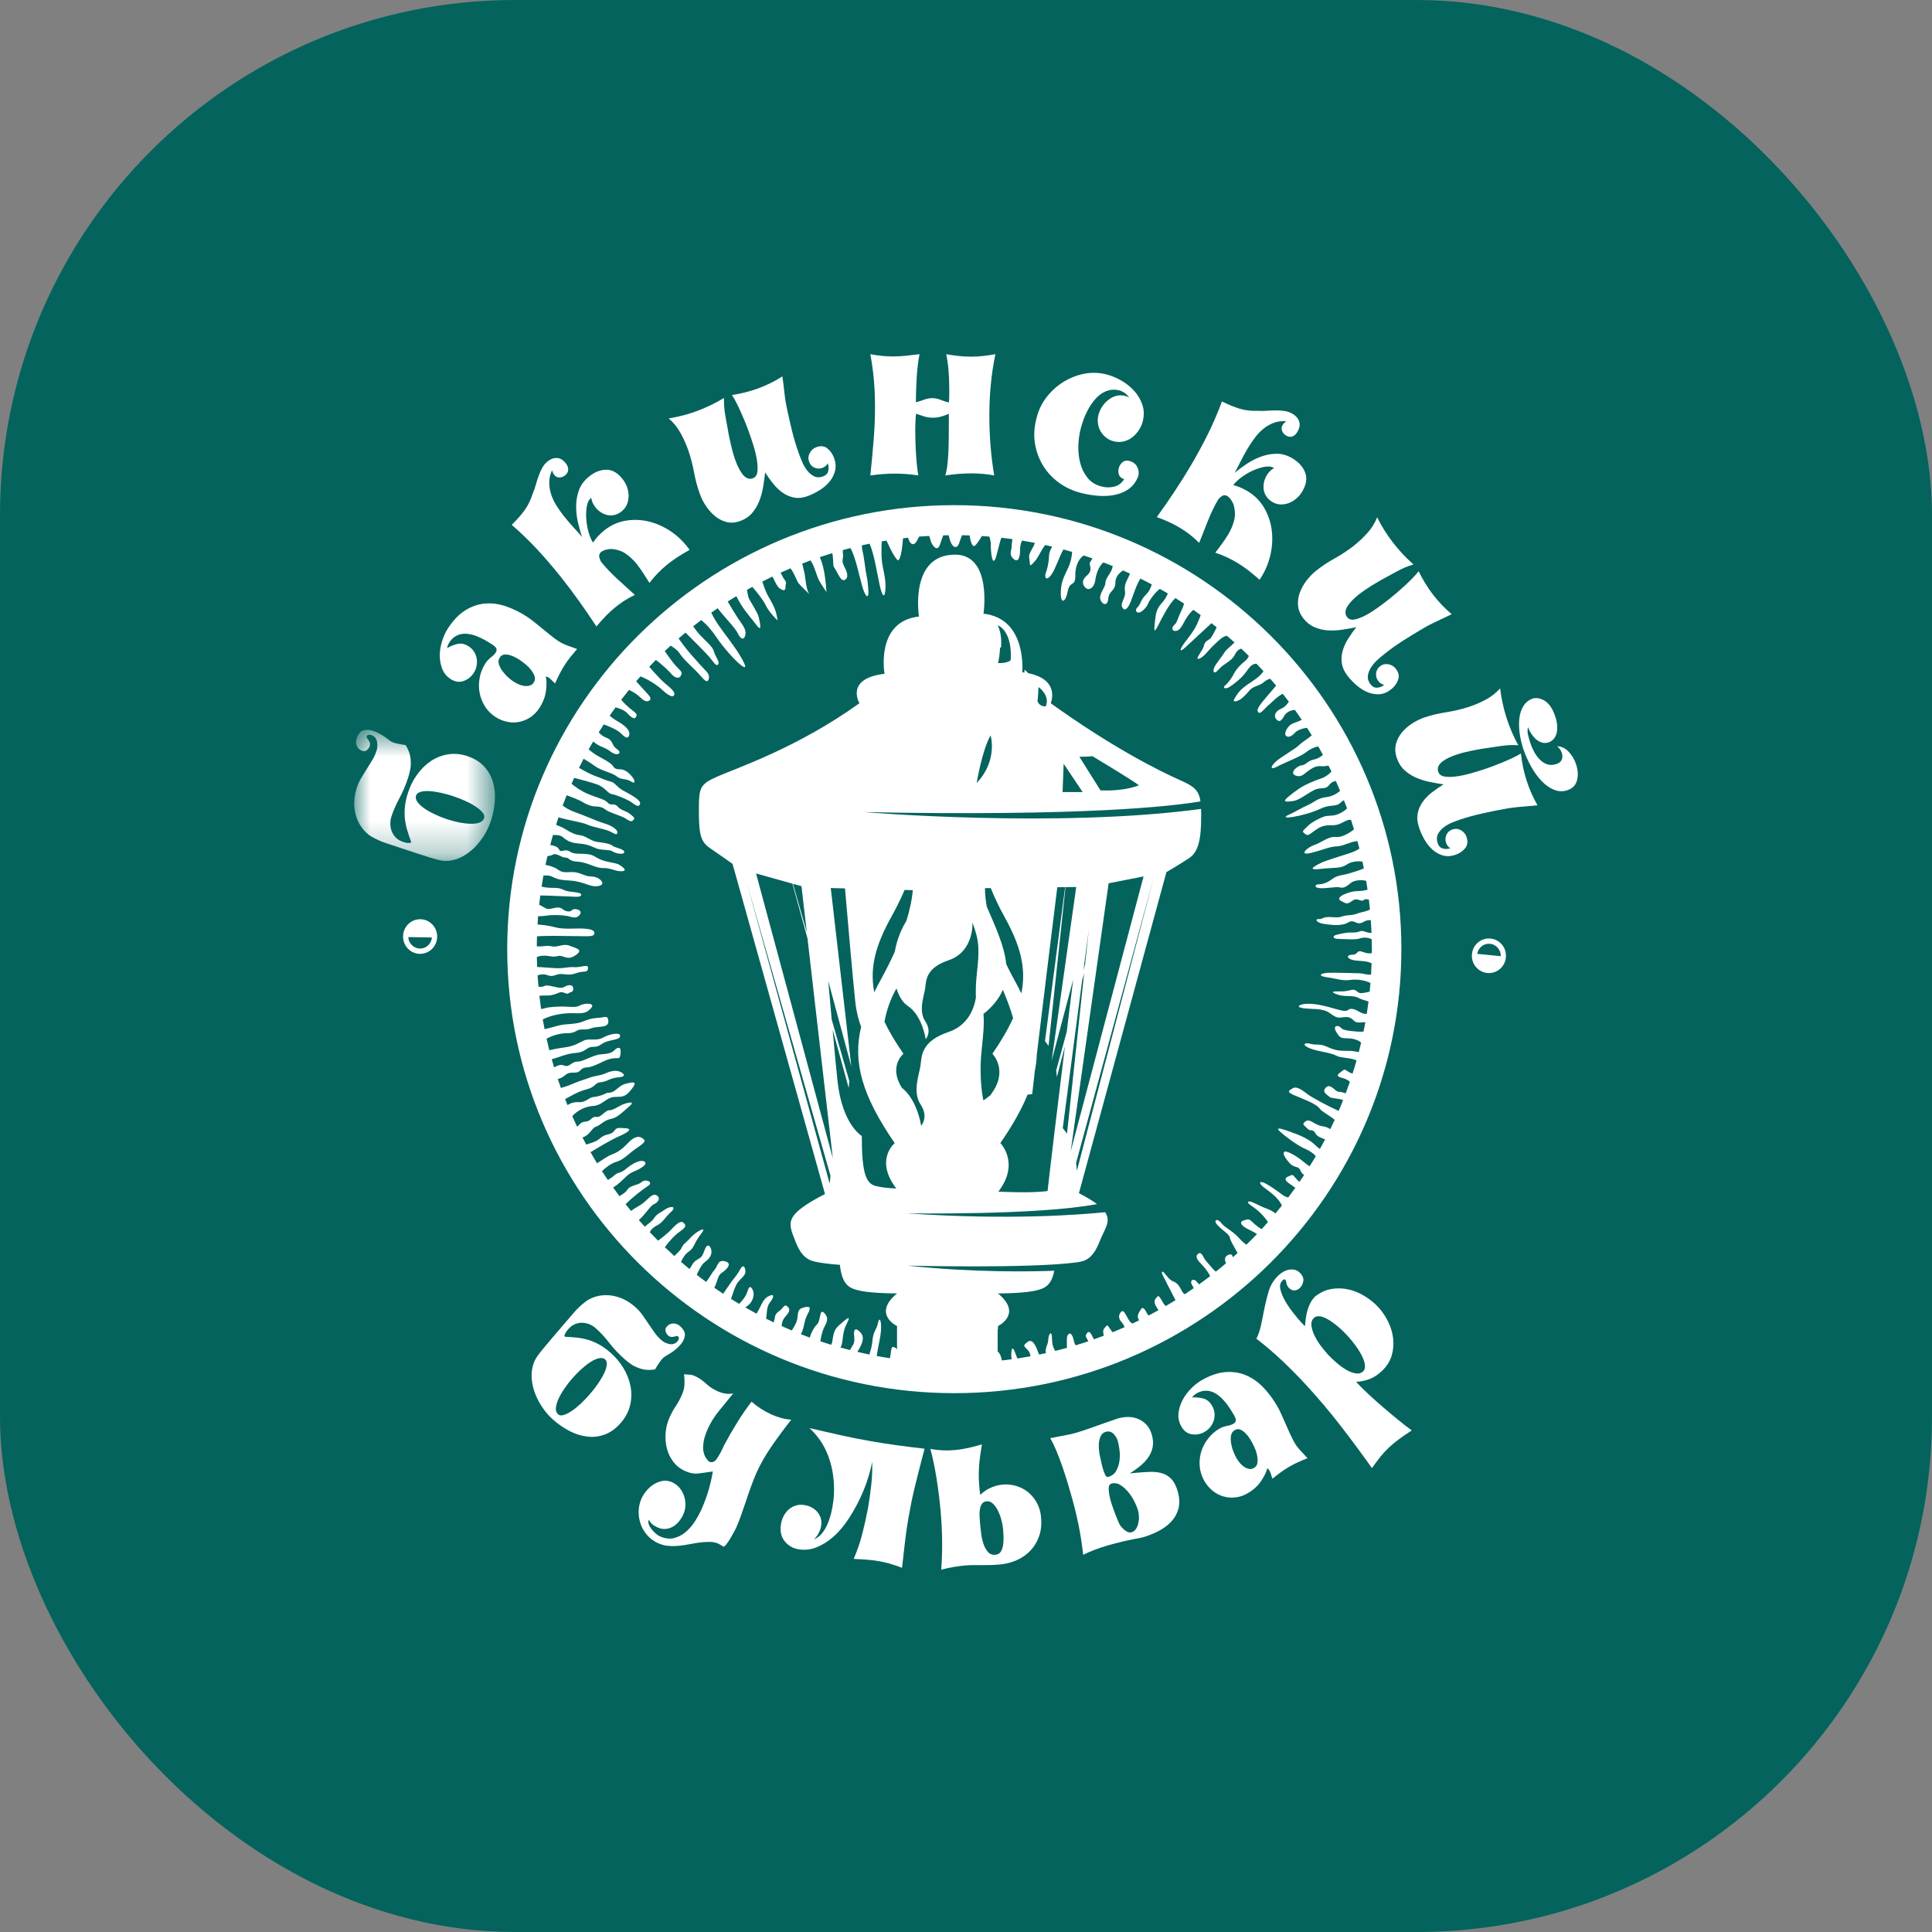
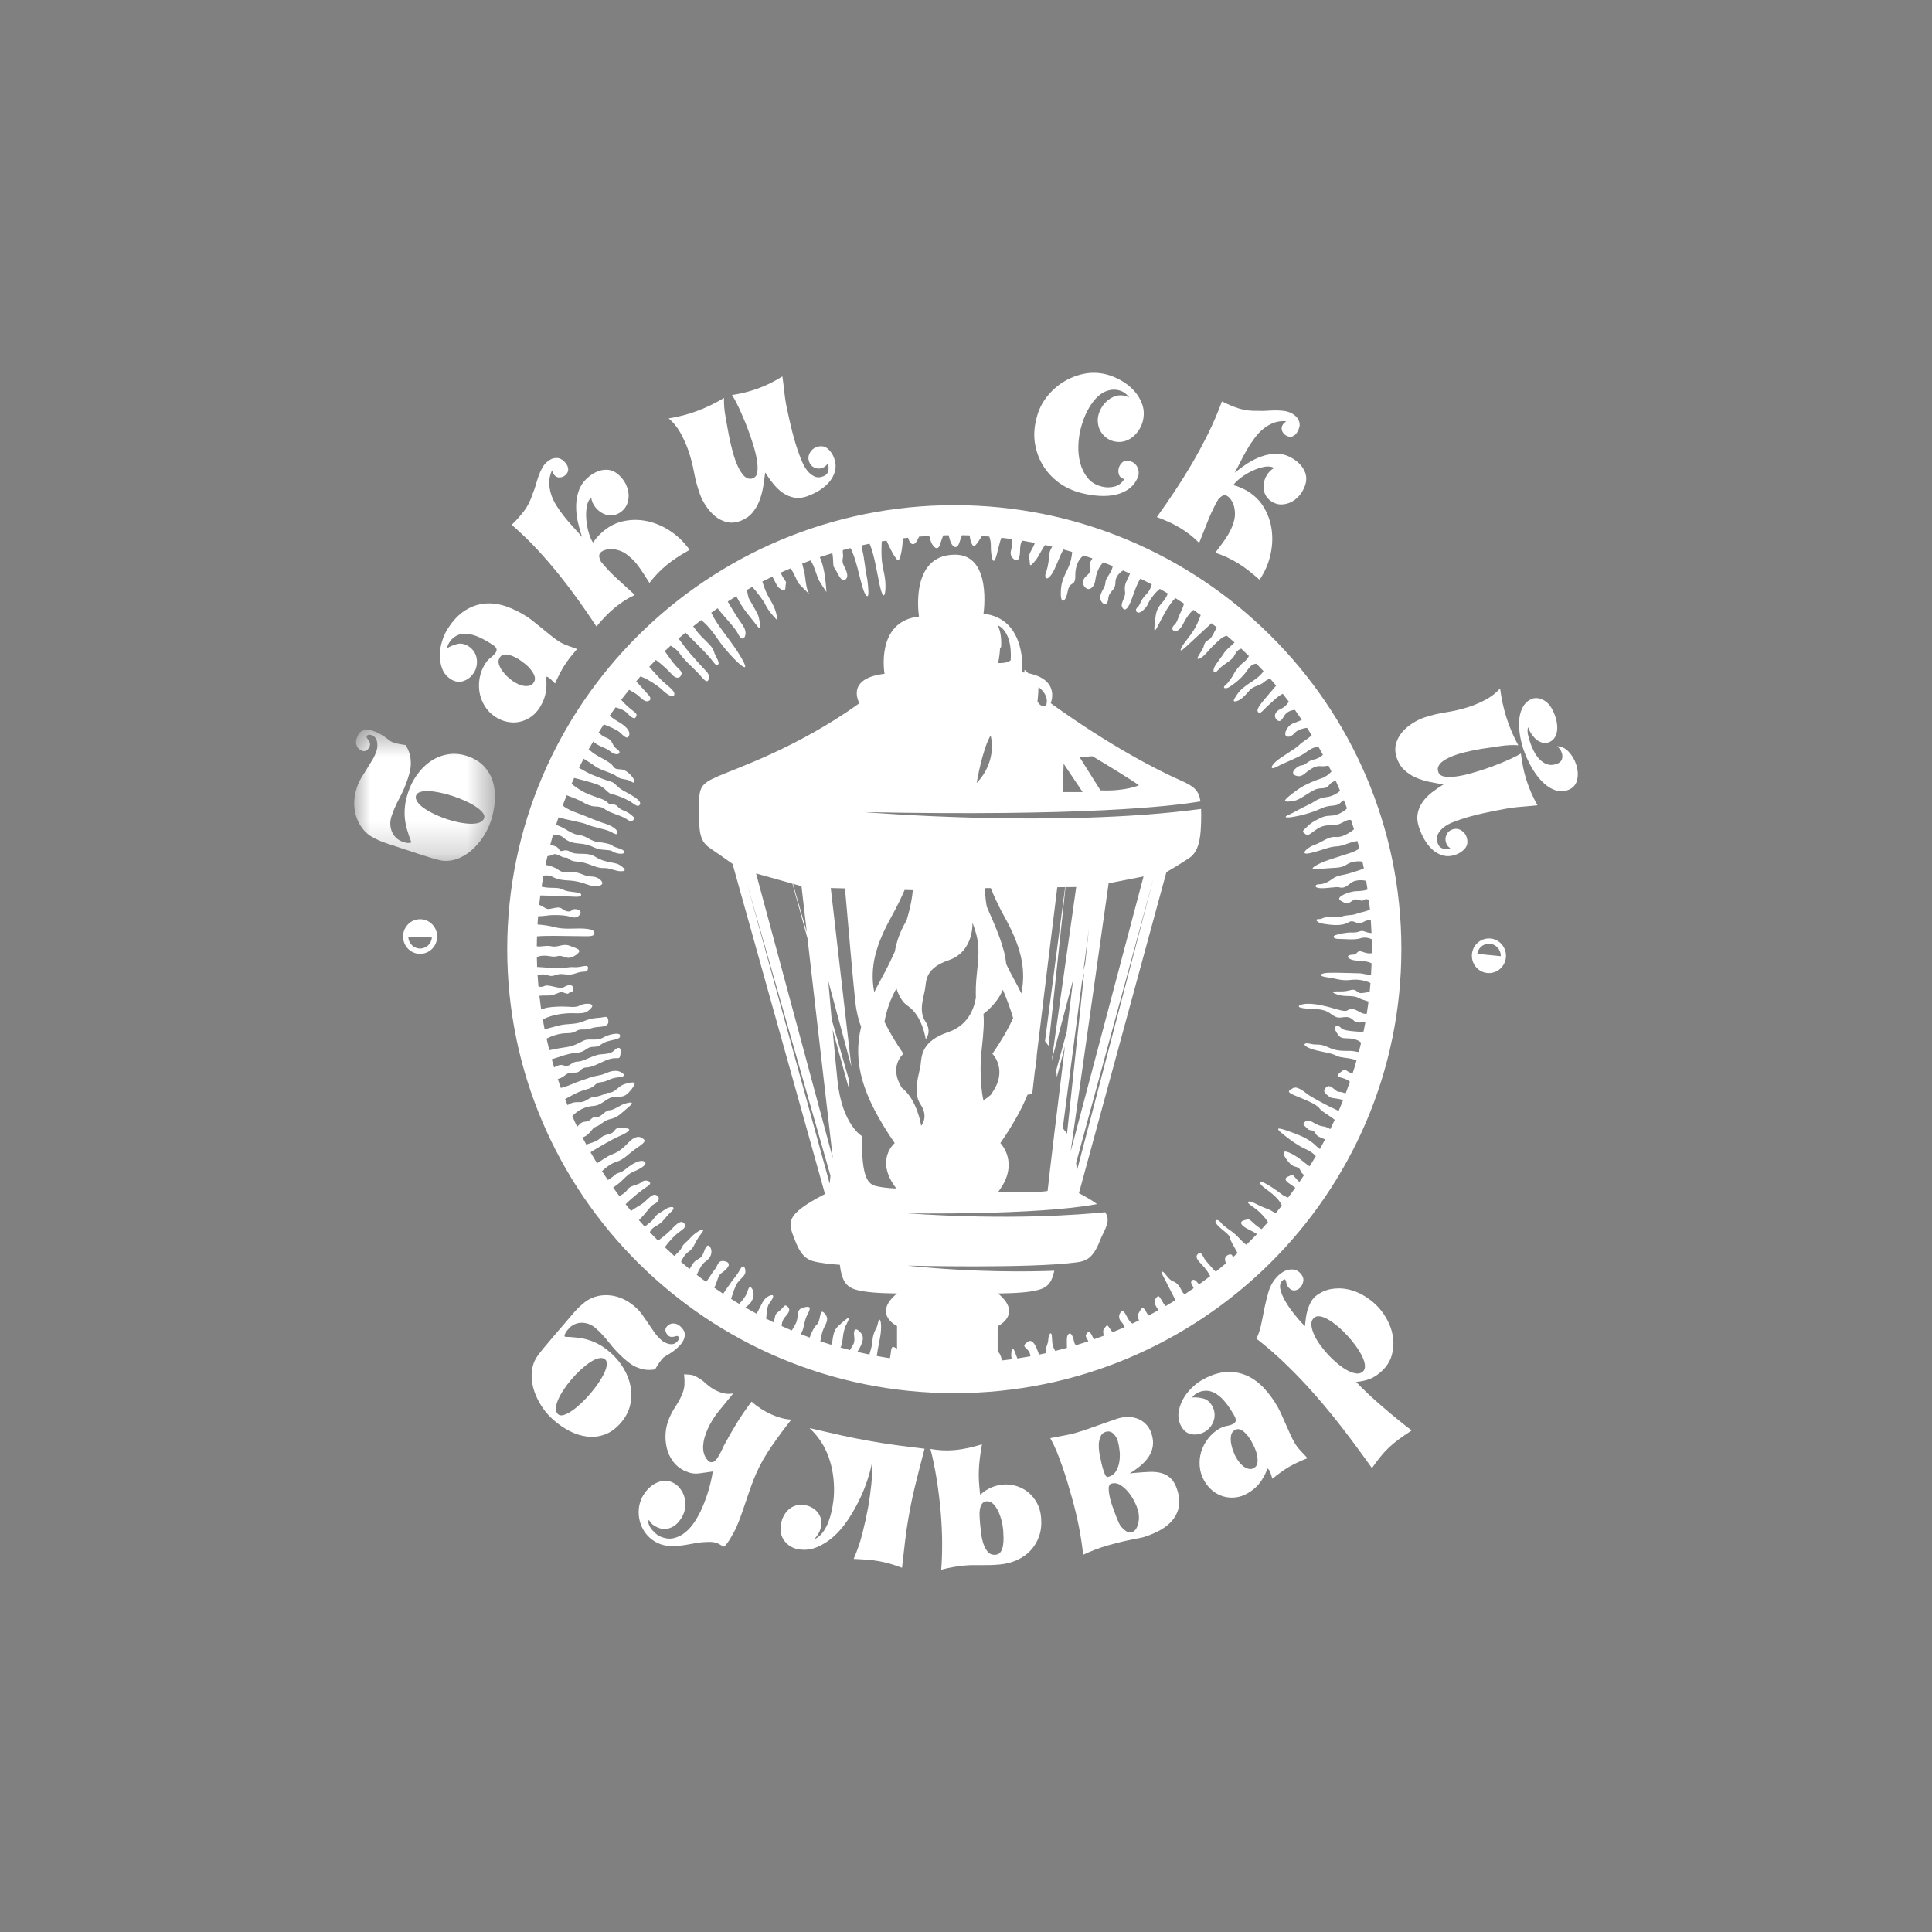
<svg xmlns="http://www.w3.org/2000/svg" width="60" height="60" viewBox="0 0 60 60" fill="none">
  <rect x="0" y="0" width="60" height="60" fill="#808080" stroke="none" />
-   <rect width="60" height="60" rx="16" fill="#04635D" />
  <path fill-rule="evenodd" clip-rule="evenodd" d="M27.006 44.75C26.866 44.725 26.726 44.699 26.585 44.672C26.445 44.644 26.3 44.614 26.148 44.581C25.997 44.547 25.838 44.511 25.673 44.473C25.507 44.435 25.33 44.394 25.141 44.352C25.416 44.608 25.615 44.91 25.737 45.259C25.86 45.606 25.914 45.98 25.9 46.38C25.898 46.44 25.893 46.506 25.885 46.578C25.877 46.65 25.865 46.726 25.852 46.805C25.834 46.906 25.81 47.008 25.779 47.113C25.748 47.217 25.71 47.316 25.664 47.407C25.618 47.498 25.564 47.579 25.501 47.65C25.437 47.72 25.364 47.772 25.282 47.805C25.402 47.679 25.474 47.544 25.5 47.397C25.516 47.304 25.512 47.221 25.489 47.148C25.465 47.075 25.43 47.011 25.382 46.954C25.334 46.898 25.277 46.852 25.211 46.817C25.145 46.781 25.075 46.757 25.001 46.744C24.898 46.725 24.803 46.729 24.718 46.755C24.633 46.78 24.558 46.821 24.495 46.877C24.433 46.933 24.381 46.999 24.34 47.076C24.299 47.153 24.271 47.235 24.256 47.323C24.218 47.536 24.254 47.714 24.361 47.854C24.469 47.994 24.611 48.08 24.788 48.112C24.987 48.147 25.177 48.127 25.361 48.052C25.544 47.977 25.713 47.871 25.869 47.735C26.034 47.592 26.184 47.42 26.319 47.219C26.454 47.019 26.574 46.811 26.679 46.597C26.784 46.382 26.871 46.17 26.939 45.96C27.008 45.749 27.057 45.561 27.086 45.393C27.094 45.615 27.085 45.849 27.06 46.095C27.034 46.341 27 46.583 26.959 46.822C26.906 47.102 26.846 47.373 26.779 47.635C26.712 47.898 26.623 48.157 26.511 48.413C26.671 48.42 26.815 48.429 26.943 48.439C27.071 48.449 27.191 48.464 27.302 48.484C27.422 48.506 27.537 48.532 27.648 48.565C27.76 48.598 27.882 48.639 28.013 48.689C28.049 48.359 28.082 48.074 28.111 47.835C28.139 47.596 28.173 47.364 28.213 47.137C28.238 46.995 28.265 46.848 28.295 46.698C28.325 46.548 28.36 46.388 28.401 46.218C28.441 46.048 28.487 45.864 28.539 45.663C28.591 45.463 28.649 45.239 28.713 44.991C28.371 44.952 28.066 44.913 27.798 44.876C27.53 44.839 27.266 44.797 27.006 44.75Z" fill="white" />
  <path fill-rule="evenodd" clip-rule="evenodd" d="M17.749 42.835C17.843 42.726 17.94 42.624 18.042 42.531C18.144 42.438 18.242 42.361 18.336 42.3C18.429 42.239 18.517 42.199 18.599 42.182C18.681 42.164 18.746 42.176 18.794 42.218C18.835 42.254 18.851 42.311 18.843 42.388C18.835 42.466 18.808 42.552 18.763 42.647C18.718 42.742 18.657 42.845 18.583 42.954C18.509 43.063 18.427 43.171 18.336 43.277C18.243 43.386 18.146 43.488 18.045 43.583C17.945 43.677 17.849 43.756 17.756 43.818C17.664 43.88 17.581 43.922 17.506 43.944C17.432 43.966 17.375 43.959 17.334 43.923C17.283 43.878 17.259 43.816 17.263 43.738C17.267 43.659 17.289 43.571 17.332 43.472C17.373 43.374 17.431 43.27 17.504 43.16C17.576 43.049 17.658 42.941 17.749 42.835ZM17.564 41.391C17.578 41.366 17.593 41.344 17.609 41.325C17.628 41.302 17.643 41.285 17.655 41.272C17.709 41.207 17.773 41.159 17.845 41.127C17.917 41.095 17.992 41.079 18.069 41.079C18.146 41.08 18.221 41.094 18.294 41.122C18.368 41.15 18.436 41.192 18.499 41.248C18.642 41.373 18.784 41.527 18.925 41.708C19.067 41.89 19.221 42.054 19.389 42.202C19.459 42.264 19.529 42.319 19.601 42.368C19.672 42.417 19.75 42.456 19.832 42.483C19.984 42.545 20.155 42.56 20.343 42.528C20.393 42.443 20.435 42.377 20.467 42.33C20.5 42.282 20.528 42.244 20.552 42.215C20.589 42.173 20.622 42.143 20.656 42.124C20.688 42.105 20.733 42.078 20.79 42.044C20.847 42.01 20.908 41.967 20.971 41.916C21.034 41.864 21.091 41.81 21.14 41.752C21.212 41.669 21.254 41.579 21.268 41.481C21.282 41.384 21.231 41.283 21.114 41.18C21.054 41.127 20.985 41.101 20.906 41.102C20.827 41.103 20.761 41.136 20.706 41.2C20.667 41.245 20.656 41.294 20.671 41.347C20.686 41.4 20.713 41.443 20.751 41.477C20.78 41.502 20.81 41.516 20.841 41.518C20.872 41.521 20.902 41.519 20.93 41.512C20.958 41.505 20.983 41.499 21.004 41.493C21.026 41.487 21.043 41.49 21.056 41.501C21.081 41.523 21.09 41.549 21.081 41.578C21.073 41.607 21.061 41.631 21.044 41.651C20.975 41.731 20.891 41.761 20.792 41.741C20.692 41.721 20.608 41.68 20.539 41.619C20.456 41.546 20.384 41.465 20.321 41.376C20.259 41.287 20.198 41.198 20.138 41.109C20.078 41.02 20.016 40.93 19.953 40.84C19.889 40.749 19.815 40.667 19.733 40.595C19.559 40.441 19.377 40.336 19.187 40.279C18.998 40.221 18.81 40.208 18.622 40.239C18.442 40.273 18.29 40.34 18.163 40.44C18.036 40.539 17.918 40.653 17.808 40.781L17.148 41.552C17.041 41.677 16.951 41.783 16.881 41.869C16.809 41.956 16.751 42.03 16.706 42.092C16.661 42.154 16.628 42.209 16.607 42.258C16.584 42.306 16.566 42.355 16.552 42.404C16.511 42.548 16.5 42.699 16.516 42.855C16.532 43.01 16.571 43.163 16.632 43.312C16.693 43.462 16.77 43.603 16.864 43.736C16.958 43.87 17.065 43.99 17.185 44.096C17.34 44.233 17.507 44.347 17.686 44.441C17.864 44.533 18.046 44.591 18.232 44.614C18.418 44.637 18.601 44.616 18.782 44.55C18.963 44.485 19.132 44.36 19.289 44.177C19.432 44.011 19.526 43.829 19.57 43.635C19.615 43.44 19.618 43.246 19.582 43.053C19.544 42.859 19.472 42.673 19.365 42.493C19.257 42.314 19.125 42.155 18.967 42.015C18.849 41.912 18.737 41.829 18.629 41.768C18.52 41.706 18.411 41.657 18.3 41.621C18.189 41.586 18.072 41.56 17.95 41.545C17.827 41.529 17.692 41.519 17.546 41.515C17.531 41.501 17.526 41.483 17.533 41.461C17.541 41.439 17.552 41.416 17.564 41.391Z" fill="white" />
-   <path fill-rule="evenodd" clip-rule="evenodd" d="M34.178 45.295C34.178 45.298 34.178 45.304 34.179 45.312C34.18 45.315 34.181 45.32 34.182 45.323C34.179 45.298 34.178 45.288 34.178 45.295Z" fill="white" />
  <path fill-rule="evenodd" clip-rule="evenodd" d="M39.053 45.418C39.045 45.493 39.009 45.55 38.943 45.589C38.889 45.621 38.834 45.63 38.778 45.616C38.721 45.602 38.668 45.577 38.618 45.54C38.568 45.503 38.523 45.459 38.485 45.408C38.446 45.357 38.414 45.309 38.389 45.265C38.362 45.217 38.333 45.154 38.302 45.073C38.27 44.993 38.248 44.911 38.233 44.826C38.219 44.741 38.218 44.66 38.23 44.584C38.243 44.508 38.282 44.451 38.347 44.413C38.401 44.381 38.455 44.374 38.506 44.393C38.558 44.412 38.607 44.442 38.653 44.485C38.698 44.526 38.739 44.574 38.777 44.626C38.813 44.678 38.842 44.722 38.863 44.759C38.886 44.799 38.916 44.858 38.953 44.935C38.989 45.012 39.017 45.092 39.035 45.177C39.055 45.262 39.06 45.342 39.053 45.418ZM40.2 44.8C40.154 44.719 40.109 44.629 40.064 44.53C40.02 44.431 39.975 44.33 39.93 44.229C39.885 44.128 39.841 44.031 39.8 43.937C39.759 43.843 39.719 43.761 39.678 43.691C39.549 43.463 39.401 43.263 39.235 43.09C39.069 42.917 38.886 42.789 38.687 42.707C38.488 42.624 38.273 42.593 38.042 42.613C37.812 42.633 37.566 42.719 37.304 42.873C37.196 42.936 37.087 43.023 36.98 43.132C36.873 43.242 36.786 43.362 36.72 43.492C36.654 43.621 36.613 43.757 36.599 43.898C36.585 44.039 36.615 44.173 36.688 44.302C36.767 44.443 36.877 44.523 37.017 44.544C37.158 44.565 37.291 44.538 37.418 44.464C37.487 44.423 37.545 44.372 37.592 44.31C37.639 44.248 37.674 44.182 37.696 44.109C37.718 44.038 37.725 43.964 37.718 43.887C37.71 43.81 37.687 43.736 37.647 43.667C37.576 43.541 37.486 43.464 37.377 43.434C37.268 43.404 37.15 43.393 37.023 43.398C37.057 43.349 37.106 43.306 37.167 43.27C37.237 43.229 37.308 43.204 37.383 43.195C37.457 43.186 37.526 43.19 37.589 43.207C37.669 43.229 37.745 43.265 37.815 43.318C37.886 43.369 37.952 43.43 38.013 43.5C38.075 43.569 38.132 43.644 38.184 43.724C38.237 43.803 38.283 43.88 38.326 43.954C38.367 44.028 38.385 44.084 38.378 44.122C38.371 44.161 38.347 44.192 38.307 44.215C38.256 44.245 38.188 44.268 38.103 44.283C38.017 44.299 37.937 44.329 37.86 44.374C37.727 44.453 37.611 44.554 37.516 44.68C37.42 44.804 37.35 44.939 37.305 45.082C37.261 45.226 37.246 45.377 37.258 45.534C37.27 45.692 37.317 45.842 37.398 45.986C37.468 46.108 37.554 46.21 37.657 46.295C37.761 46.379 37.873 46.438 37.994 46.473C38.116 46.508 38.241 46.518 38.371 46.503C38.5 46.489 38.627 46.445 38.75 46.373C38.932 46.266 39.072 46.137 39.172 45.985C39.272 45.833 39.333 45.705 39.355 45.598C39.384 45.615 39.407 45.639 39.424 45.668C39.442 45.702 39.458 45.739 39.47 45.781C39.481 45.824 39.498 45.871 39.518 45.923C39.6 45.855 39.684 45.789 39.77 45.727C39.855 45.665 39.941 45.608 40.028 45.557C40.122 45.502 40.217 45.453 40.311 45.41C40.405 45.367 40.503 45.325 40.606 45.285C40.546 45.221 40.475 45.145 40.393 45.056C40.31 44.967 40.246 44.881 40.2 44.8Z" fill="white" />
  <path fill-rule="evenodd" clip-rule="evenodd" d="M41.8 42.535C41.699 42.474 41.598 42.401 41.499 42.314C41.399 42.228 41.312 42.144 41.238 42.063C41.161 41.979 41.083 41.883 41.003 41.775C40.924 41.667 40.861 41.56 40.812 41.454C40.764 41.349 40.736 41.249 40.727 41.156C40.718 41.062 40.745 40.986 40.806 40.928C40.852 40.884 40.915 40.869 40.995 40.88C41.074 40.892 41.161 40.927 41.255 40.983C41.35 41.038 41.448 41.11 41.551 41.196C41.653 41.282 41.751 41.377 41.845 41.48C41.943 41.586 42.031 41.694 42.11 41.805C42.189 41.916 42.254 42.022 42.303 42.124C42.353 42.225 42.382 42.317 42.389 42.4C42.397 42.483 42.378 42.546 42.332 42.59C42.27 42.648 42.192 42.668 42.097 42.651C42.001 42.634 41.902 42.595 41.8 42.535ZM42.946 43.697C42.783 43.558 42.628 43.419 42.482 43.281C42.335 43.144 42.214 43.022 42.116 42.916C42.277 42.904 42.421 42.872 42.549 42.821C42.676 42.77 42.8 42.688 42.919 42.574C43.063 42.438 43.162 42.284 43.216 42.111C43.269 41.938 43.286 41.762 43.267 41.582C43.248 41.402 43.198 41.227 43.116 41.058C43.034 40.888 42.932 40.736 42.81 40.602C42.687 40.468 42.544 40.352 42.381 40.252C42.218 40.153 42.051 40.084 41.877 40.045C41.704 40.005 41.527 40.001 41.348 40.031C41.169 40.061 41.002 40.138 40.847 40.261C40.786 40.319 40.736 40.385 40.698 40.459C40.659 40.533 40.629 40.61 40.605 40.691C40.582 40.771 40.565 40.854 40.554 40.939C40.544 41.025 40.535 41.107 40.526 41.185C40.517 41.175 40.504 41.163 40.488 41.147C40.47 41.131 40.45 41.111 40.427 41.086C40.361 41.015 40.279 40.918 40.181 40.795C40.083 40.673 39.996 40.547 39.921 40.418C39.845 40.289 39.793 40.165 39.765 40.047C39.736 39.929 39.757 39.836 39.828 39.769C39.867 39.731 39.896 39.722 39.913 39.74C39.93 39.759 39.943 39.795 39.952 39.848C39.96 39.901 39.986 39.951 40.029 39.998C40.089 40.057 40.148 40.083 40.208 40.076C40.268 40.069 40.321 40.044 40.367 40C40.422 39.948 40.457 39.88 40.474 39.794C40.49 39.709 40.461 39.626 40.387 39.545C40.338 39.492 40.284 39.457 40.226 39.44C40.167 39.423 40.106 39.419 40.044 39.429C39.981 39.439 39.921 39.459 39.864 39.49C39.807 39.522 39.755 39.559 39.709 39.603C39.559 39.745 39.454 39.916 39.395 40.118C39.337 40.318 39.287 40.525 39.247 40.737C39.219 40.887 39.188 41.033 39.157 41.177C39.125 41.32 39.079 41.452 39.019 41.574C39.296 41.788 39.564 42.018 39.825 42.264C40.084 42.509 40.337 42.766 40.583 43.033C40.954 43.438 41.307 43.857 41.642 44.29C41.977 44.723 42.299 45.158 42.607 45.593C42.703 45.455 42.793 45.336 42.875 45.235C42.957 45.134 43.042 45.041 43.131 44.957C43.223 44.87 43.324 44.786 43.435 44.704C43.546 44.622 43.682 44.528 43.843 44.422C43.724 44.337 43.586 44.23 43.427 44.1C43.269 43.971 43.108 43.837 42.946 43.697Z" fill="white" />
  <path fill-rule="evenodd" clip-rule="evenodd" d="M35.355 47.288C35.342 47.356 35.318 47.419 35.284 47.475C35.25 47.532 35.203 47.569 35.142 47.586C35.106 47.597 35.069 47.595 35.029 47.58C34.99 47.564 34.953 47.542 34.919 47.512C34.884 47.482 34.852 47.45 34.823 47.417C34.794 47.383 34.773 47.351 34.759 47.319C34.751 47.304 34.737 47.273 34.717 47.225C34.696 47.178 34.674 47.122 34.649 47.056C34.624 46.99 34.597 46.919 34.57 46.843C34.542 46.767 34.517 46.693 34.496 46.619C34.459 46.488 34.438 46.369 34.432 46.263C34.425 46.156 34.453 46.094 34.513 46.076C34.61 46.048 34.703 46.062 34.793 46.118C34.883 46.173 34.966 46.248 35.042 46.341C35.118 46.433 35.182 46.532 35.234 46.637C35.285 46.741 35.321 46.831 35.342 46.904C35.356 46.953 35.365 47.012 35.369 47.082C35.374 47.152 35.369 47.22 35.355 47.288ZM34.318 45.792C34.291 45.731 34.266 45.664 34.245 45.59C34.233 45.545 34.221 45.501 34.211 45.457C34.201 45.414 34.193 45.377 34.187 45.348C34.183 45.332 34.181 45.32 34.18 45.311C34.166 45.26 34.152 45.194 34.14 45.113C34.126 45.026 34.121 44.939 34.124 44.852C34.129 44.765 34.146 44.684 34.178 44.611C34.209 44.537 34.264 44.489 34.34 44.467C34.432 44.44 34.512 44.46 34.579 44.527C34.646 44.594 34.691 44.67 34.715 44.756C34.735 44.826 34.752 44.917 34.767 45.03C34.782 45.143 34.781 45.257 34.766 45.372C34.75 45.488 34.715 45.591 34.661 45.685C34.606 45.778 34.522 45.839 34.409 45.868C34.376 45.877 34.346 45.852 34.318 45.792ZM36.378 45.932C36.295 45.845 36.197 45.785 36.083 45.752C35.968 45.719 35.841 45.705 35.701 45.711C35.561 45.716 35.412 45.726 35.255 45.741L35.084 45.757C35.21 45.681 35.323 45.6 35.424 45.516C35.524 45.431 35.606 45.341 35.671 45.245C35.735 45.148 35.778 45.044 35.798 44.932C35.819 44.82 35.81 44.696 35.772 44.561C35.738 44.438 35.685 44.338 35.615 44.259C35.545 44.179 35.462 44.118 35.367 44.075C35.272 44.032 35.169 44.009 35.056 44.006C34.945 44.003 34.832 44.018 34.719 44.051C34.445 44.144 34.198 44.231 33.978 44.31C33.759 44.39 33.575 44.451 33.426 44.494C33.353 44.516 33.288 44.532 33.227 44.545C33.168 44.558 33.108 44.57 33.048 44.581C32.988 44.592 32.923 44.604 32.856 44.617C32.788 44.63 32.708 44.645 32.617 44.663C32.686 44.785 32.752 44.922 32.815 45.074C32.877 45.226 32.937 45.386 32.995 45.552C33.053 45.719 33.106 45.885 33.156 46.05C33.205 46.215 33.248 46.367 33.288 46.506C33.37 46.797 33.441 47.09 33.501 47.387C33.56 47.684 33.606 47.982 33.639 48.283C33.766 48.224 33.892 48.17 34.016 48.123C34.14 48.076 34.268 48.033 34.401 47.995C34.558 47.949 34.725 47.906 34.9 47.865C35.077 47.825 35.27 47.786 35.481 47.746C35.647 47.698 35.808 47.635 35.964 47.556C36.12 47.477 36.254 47.381 36.363 47.267C36.472 47.153 36.55 47.018 36.595 46.861C36.64 46.705 36.633 46.523 36.576 46.319C36.527 46.147 36.461 46.018 36.378 45.932Z" fill="white" />
  <path fill-rule="evenodd" clip-rule="evenodd" d="M31.149 48.001C31.137 48.078 31.112 48.144 31.075 48.196C31.037 48.249 30.985 48.278 30.918 48.284C30.818 48.293 30.738 48.264 30.68 48.196C30.622 48.129 30.576 48.045 30.542 47.946C30.509 47.846 30.484 47.739 30.47 47.622C30.456 47.506 30.445 47.404 30.437 47.315C30.431 47.247 30.426 47.173 30.422 47.095C30.417 47.016 30.42 46.944 30.431 46.876C30.442 46.809 30.463 46.752 30.495 46.704C30.527 46.657 30.576 46.63 30.642 46.623C30.713 46.618 30.779 46.642 30.838 46.699C30.898 46.756 30.949 46.828 30.992 46.916C31.036 47.004 31.072 47.101 31.1 47.208C31.128 47.314 31.146 47.414 31.154 47.507C31.16 47.583 31.164 47.665 31.166 47.753C31.167 47.84 31.162 47.923 31.149 48.001ZM32.202 46.674C32.13 46.542 32.039 46.431 31.931 46.343C31.822 46.254 31.698 46.189 31.561 46.148C31.422 46.107 31.282 46.093 31.14 46.105C31.019 46.116 30.899 46.147 30.779 46.198C30.66 46.25 30.547 46.324 30.442 46.423C30.434 46.373 30.428 46.324 30.424 46.278C30.419 46.227 30.415 46.178 30.411 46.132C30.394 45.937 30.392 45.742 30.405 45.55C30.417 45.356 30.448 45.125 30.496 44.855C30.357 44.898 30.216 44.935 30.074 44.967C29.932 44.998 29.788 45.021 29.641 45.034C29.399 45.056 29.15 45.044 28.894 44.998C28.968 45.273 29.032 45.581 29.087 45.923C29.142 46.264 29.184 46.61 29.215 46.962C29.242 47.292 29.258 47.611 29.259 47.919C29.26 48.226 29.25 48.502 29.23 48.748C29.377 48.709 29.512 48.68 29.632 48.661C29.753 48.642 29.863 48.627 29.963 48.618C30.05 48.611 30.134 48.606 30.214 48.606C30.294 48.605 30.376 48.605 30.46 48.606C30.544 48.608 30.634 48.607 30.728 48.605C30.823 48.603 30.928 48.597 31.045 48.587C31.237 48.569 31.416 48.524 31.582 48.449C31.748 48.375 31.89 48.275 32.007 48.149C32.125 48.023 32.212 47.874 32.272 47.703C32.331 47.531 32.351 47.339 32.332 47.127C32.318 46.957 32.274 46.807 32.202 46.674Z" fill="white" />
  <path fill-rule="evenodd" clip-rule="evenodd" d="M24.264 44.038C24.159 44.009 24.057 43.972 23.958 43.928C23.732 43.825 23.526 43.693 23.34 43.53C23.181 43.737 23.03 43.957 22.886 44.19C22.743 44.424 22.607 44.658 22.481 44.895C22.41 45.058 22.338 45.192 22.266 45.297C22.195 45.402 22.114 45.434 22.022 45.392C21.949 45.327 21.899 45.253 21.871 45.171C21.843 45.088 21.832 45.002 21.836 44.914C21.841 44.825 21.855 44.737 21.879 44.651C21.904 44.564 21.933 44.481 21.967 44.404C22.059 44.194 22.181 43.996 22.333 43.811C22.486 43.627 22.632 43.447 22.772 43.273C22.678 43.291 22.59 43.292 22.51 43.276C22.429 43.261 22.351 43.236 22.274 43.201C22.144 43.142 22.026 43.064 21.92 42.964C21.815 42.865 21.697 42.787 21.567 42.728C21.521 42.707 21.467 42.694 21.407 42.691C21.347 42.687 21.293 42.683 21.244 42.68C21.258 42.793 21.262 42.901 21.257 43.003C21.251 43.105 21.224 43.211 21.176 43.32C21.122 43.444 21.058 43.562 20.984 43.673C20.91 43.784 20.846 43.901 20.791 44.026C20.726 44.173 20.686 44.329 20.672 44.492C20.658 44.656 20.67 44.815 20.708 44.97C20.745 45.124 20.811 45.264 20.905 45.39C20.998 45.517 21.124 45.615 21.281 45.686C21.426 45.752 21.567 45.776 21.703 45.758C21.84 45.741 21.984 45.72 22.137 45.696C22.106 45.892 22.062 46.086 22.005 46.279C21.948 46.472 21.879 46.66 21.799 46.843C21.743 46.971 21.673 47.101 21.59 47.233C21.506 47.366 21.41 47.48 21.3 47.574C21.189 47.668 21.066 47.733 20.929 47.767C20.793 47.8 20.644 47.781 20.484 47.708C20.449 47.693 20.409 47.665 20.365 47.627C20.32 47.587 20.278 47.544 20.239 47.496C20.201 47.448 20.171 47.398 20.151 47.345C20.131 47.291 20.13 47.243 20.149 47.2C20.19 47.265 20.228 47.313 20.265 47.344C20.302 47.374 20.353 47.405 20.418 47.434C20.506 47.474 20.591 47.49 20.672 47.482C20.754 47.475 20.829 47.451 20.9 47.41C20.97 47.37 21.033 47.316 21.088 47.247C21.143 47.179 21.189 47.104 21.224 47.023C21.263 46.934 21.284 46.839 21.287 46.74C21.288 46.641 21.274 46.546 21.243 46.455C21.212 46.364 21.165 46.281 21.104 46.207C21.043 46.133 20.966 46.075 20.874 46.033C20.774 45.988 20.676 45.974 20.579 45.991C20.483 46.008 20.392 46.043 20.307 46.095C20.222 46.147 20.146 46.214 20.078 46.295C20.01 46.377 19.958 46.46 19.92 46.545C19.864 46.674 19.835 46.807 19.834 46.946C19.832 47.085 19.855 47.218 19.901 47.343C19.947 47.469 20.015 47.582 20.106 47.684C20.196 47.785 20.307 47.865 20.437 47.925C20.544 47.973 20.654 48.001 20.764 48.009C20.876 48.018 20.987 48.016 21.1 48.004C21.213 47.992 21.325 47.975 21.435 47.953C21.546 47.931 21.657 47.913 21.77 47.898C21.865 47.89 21.959 47.886 22.05 47.885C22.142 47.885 22.232 47.905 22.32 47.944L22.462 48.029C22.481 48.038 22.511 48.018 22.55 47.968C22.591 47.919 22.631 47.86 22.674 47.79C22.715 47.721 22.755 47.651 22.792 47.582C22.83 47.513 22.854 47.464 22.866 47.437C22.919 47.316 22.97 47.186 23.02 47.045C23.07 46.905 23.12 46.761 23.169 46.613C23.217 46.465 23.268 46.319 23.32 46.175C23.372 46.03 23.426 45.895 23.481 45.766C23.606 45.482 23.768 45.196 23.968 44.907C24.169 44.618 24.371 44.345 24.575 44.088C24.472 44.083 24.368 44.066 24.264 44.038Z" fill="white" />
  <path fill-rule="evenodd" clip-rule="evenodd" d="M13.077 29.457C12.874 29.473 12.697 29.32 12.681 29.114C12.681 29.11 12.681 29.106 12.681 29.101L13.413 29.114C13.399 29.294 13.259 29.442 13.077 29.457ZM13.005 28.549C12.714 28.572 12.496 28.832 12.519 29.128C12.543 29.424 12.798 29.645 13.09 29.621C13.381 29.597 13.598 29.338 13.575 29.042C13.552 28.746 13.296 28.525 13.005 28.549Z" fill="white" />
  <path fill-rule="evenodd" clip-rule="evenodd" d="M46.606 29.695L45.877 29.623C45.905 29.445 46.056 29.309 46.239 29.309C46.442 29.309 46.607 29.476 46.607 29.682C46.607 29.686 46.606 29.691 46.606 29.695ZM46.239 29.145C45.947 29.145 45.71 29.385 45.71 29.682C45.71 29.979 45.947 30.22 46.239 30.22C46.532 30.22 46.769 29.979 46.769 29.682C46.769 29.385 46.532 29.145 46.239 29.145Z" fill="white" />
  <path fill-rule="evenodd" clip-rule="evenodd" d="M16.684 17.063C16.933 17.332 17.172 17.61 17.402 17.898C17.605 18.152 17.799 18.409 17.983 18.668C18.168 18.927 18.348 19.189 18.523 19.456C18.622 19.337 18.717 19.229 18.809 19.135C18.9 19.04 18.993 18.954 19.088 18.876C19.179 18.801 19.275 18.731 19.376 18.664C19.476 18.598 19.589 18.535 19.715 18.476C19.549 18.322 19.369 18.157 19.176 17.983C18.983 17.808 18.812 17.628 18.664 17.443C18.62 17.353 18.601 17.288 18.609 17.246C18.616 17.204 18.634 17.172 18.663 17.148C18.706 17.113 18.756 17.088 18.814 17.073C18.872 17.058 18.925 17.05 18.973 17.049C19.154 17.059 19.307 17.108 19.434 17.196C19.56 17.284 19.675 17.392 19.778 17.521C19.846 17.607 19.912 17.7 19.977 17.801C20.041 17.901 20.105 18.002 20.169 18.102C20.262 17.982 20.352 17.878 20.438 17.791C20.524 17.703 20.615 17.62 20.709 17.543C20.807 17.463 20.912 17.386 21.026 17.311C21.139 17.237 21.269 17.16 21.414 17.078C21.402 17.056 21.389 17.037 21.376 17.02C21.36 17 21.344 16.98 21.328 16.96C21.17 16.762 20.983 16.595 20.768 16.46C20.553 16.326 20.328 16.233 20.095 16.184C19.861 16.135 19.628 16.133 19.394 16.178C19.16 16.222 18.945 16.325 18.75 16.485C18.688 16.536 18.63 16.591 18.574 16.65C18.519 16.709 18.467 16.776 18.417 16.849C18.37 16.784 18.327 16.685 18.287 16.554C18.247 16.423 18.221 16.285 18.209 16.142C18.197 15.998 18.201 15.863 18.222 15.737C18.242 15.611 18.288 15.518 18.36 15.459C18.376 15.567 18.421 15.667 18.495 15.759C18.542 15.819 18.599 15.87 18.664 15.911C18.73 15.953 18.798 15.982 18.869 15.997C18.941 16.012 19.015 16.01 19.091 15.991C19.168 15.972 19.24 15.934 19.309 15.878C19.387 15.814 19.442 15.739 19.475 15.655C19.507 15.571 19.523 15.483 19.523 15.39C19.522 15.298 19.504 15.207 19.47 15.117C19.436 15.027 19.39 14.946 19.332 14.873C19.18 14.681 19.011 14.586 18.826 14.588C18.641 14.589 18.46 14.662 18.285 14.807C18.142 14.924 18.041 15.06 17.983 15.215C17.926 15.369 17.895 15.531 17.893 15.7C17.89 15.869 17.907 16.038 17.945 16.207C17.983 16.375 18.027 16.532 18.078 16.677C17.998 16.584 17.909 16.483 17.81 16.376C17.71 16.268 17.614 16.157 17.522 16.041C17.438 15.935 17.359 15.825 17.286 15.71C17.213 15.595 17.157 15.477 17.117 15.356C17.078 15.235 17.058 15.112 17.057 14.986C17.057 14.861 17.086 14.733 17.144 14.603C17.161 14.666 17.183 14.713 17.21 14.746C17.255 14.803 17.31 14.83 17.375 14.828C17.441 14.825 17.498 14.805 17.547 14.765C17.613 14.711 17.646 14.651 17.646 14.584C17.647 14.518 17.622 14.453 17.573 14.39C17.494 14.291 17.411 14.236 17.324 14.226C17.237 14.215 17.154 14.234 17.074 14.283C17.055 14.293 17.031 14.31 17.002 14.334C16.934 14.39 16.878 14.458 16.836 14.536C16.794 14.615 16.756 14.699 16.725 14.788C16.693 14.876 16.664 14.967 16.639 15.06C16.612 15.152 16.582 15.241 16.546 15.325C16.477 15.541 16.387 15.721 16.278 15.865C16.169 16.01 16.041 16.154 15.892 16.298C16.17 16.54 16.435 16.795 16.684 17.063Z" fill="white" />
-   <path fill-rule="evenodd" clip-rule="evenodd" d="M27.029 14.765C27.297 14.727 27.553 14.708 27.796 14.708C28.026 14.708 28.267 14.727 28.519 14.765C28.506 14.693 28.494 14.601 28.481 14.491C28.468 14.38 28.458 14.262 28.45 14.137C28.441 14.011 28.435 13.881 28.431 13.747C28.427 13.613 28.424 13.486 28.424 13.367C28.424 13.257 28.427 13.158 28.431 13.071C28.435 12.983 28.441 12.91 28.45 12.85C28.546 12.88 28.632 12.908 28.707 12.934C28.783 12.959 28.873 12.972 28.977 12.972C29.061 12.972 29.145 12.96 29.229 12.937C29.313 12.913 29.392 12.884 29.468 12.85C29.468 13.131 29.467 13.375 29.465 13.581C29.463 13.787 29.457 13.966 29.449 14.117C29.44 14.268 29.429 14.396 29.414 14.5C29.399 14.604 29.38 14.693 29.355 14.765C29.502 14.744 29.642 14.728 29.776 14.717C29.91 14.707 30.044 14.701 30.178 14.701C30.421 14.701 30.653 14.723 30.875 14.765C30.775 14.161 30.725 13.546 30.725 12.921C30.725 12.597 30.739 12.276 30.769 11.957C30.798 11.638 30.847 11.319 30.913 11C30.771 11.025 30.639 11.044 30.517 11.057C30.396 11.07 30.274 11.076 30.153 11.076C29.918 11.076 29.662 11.051 29.386 11C29.419 11.162 29.444 11.333 29.458 11.513C29.473 11.694 29.48 11.874 29.48 12.053V12.282C29.48 12.355 29.476 12.427 29.468 12.499C29.388 12.482 29.304 12.456 29.216 12.419C29.128 12.383 29.04 12.365 28.952 12.365C28.869 12.365 28.784 12.381 28.698 12.413C28.612 12.445 28.527 12.472 28.443 12.493C28.443 12.387 28.446 12.268 28.45 12.136C28.454 12.004 28.46 11.871 28.468 11.737C28.477 11.603 28.488 11.472 28.503 11.344C28.518 11.217 28.535 11.102 28.556 11C28.384 11.021 28.235 11.038 28.107 11.051C27.979 11.063 27.855 11.07 27.733 11.07C27.624 11.07 27.513 11.064 27.4 11.054C27.287 11.043 27.163 11.025 27.029 11C27.079 11.268 27.116 11.537 27.14 11.807C27.162 12.077 27.174 12.348 27.174 12.621C27.174 12.982 27.159 13.341 27.129 13.696C27.101 14.052 27.067 14.408 27.029 14.765Z" fill="white" />
  <path fill-rule="evenodd" clip-rule="evenodd" d="M21.376 13.985C21.452 14.21 21.512 14.438 21.554 14.67C21.597 14.9 21.657 15.124 21.735 15.34C21.78 15.468 21.844 15.594 21.927 15.717C22.009 15.841 22.104 15.946 22.21 16.033C22.318 16.12 22.437 16.18 22.569 16.213C22.701 16.246 22.842 16.234 22.992 16.179C23.141 16.124 23.264 16.041 23.358 15.932C23.452 15.822 23.527 15.697 23.581 15.557C23.636 15.417 23.676 15.27 23.701 15.116C23.726 14.962 23.746 14.813 23.763 14.672C23.844 14.8 23.93 14.921 24.023 15.034C24.114 15.147 24.215 15.241 24.323 15.313C24.432 15.386 24.549 15.434 24.675 15.455C24.801 15.477 24.937 15.46 25.082 15.407C25.216 15.357 25.343 15.294 25.463 15.218C25.583 15.142 25.684 15.054 25.766 14.953C25.848 14.853 25.904 14.742 25.934 14.62C25.964 14.498 25.954 14.367 25.904 14.226C25.859 14.103 25.79 14.003 25.696 13.927C25.602 13.851 25.486 13.838 25.348 13.889C25.261 13.921 25.195 13.981 25.148 14.068C25.101 14.156 25.094 14.245 25.127 14.337C25.16 14.429 25.217 14.492 25.298 14.525C25.38 14.559 25.46 14.561 25.538 14.532C25.57 14.52 25.6 14.503 25.63 14.481C25.66 14.458 25.686 14.427 25.707 14.387C25.736 14.468 25.741 14.547 25.722 14.627C25.704 14.706 25.65 14.762 25.559 14.796C25.456 14.834 25.365 14.832 25.284 14.792C25.202 14.752 25.131 14.692 25.069 14.614C25.007 14.534 24.956 14.447 24.915 14.351C24.874 14.255 24.84 14.172 24.815 14.1C24.734 13.876 24.665 13.648 24.606 13.416C24.548 13.184 24.494 12.95 24.445 12.714C24.409 12.552 24.381 12.381 24.362 12.202C24.342 12.024 24.321 11.853 24.298 11.69C24.179 11.765 24.057 11.834 23.934 11.895C23.811 11.956 23.683 12.012 23.549 12.061C23.419 12.109 23.286 12.15 23.151 12.184C23.017 12.219 22.877 12.246 22.733 12.268C22.783 12.345 22.832 12.431 22.879 12.526C22.927 12.622 22.974 12.721 23.019 12.824C23.065 12.927 23.108 13.028 23.148 13.126C23.188 13.225 23.222 13.314 23.25 13.394C23.296 13.518 23.342 13.658 23.392 13.814C23.441 13.97 23.478 14.12 23.503 14.265C23.528 14.41 23.534 14.537 23.522 14.645C23.51 14.754 23.462 14.823 23.38 14.854C23.32 14.876 23.265 14.875 23.211 14.851C23.158 14.828 23.11 14.79 23.066 14.736C23.023 14.681 22.981 14.616 22.942 14.54C22.904 14.464 22.869 14.382 22.837 14.294C22.808 14.214 22.783 14.133 22.76 14.051C22.738 13.968 22.718 13.891 22.701 13.818C22.683 13.745 22.669 13.68 22.657 13.623C22.646 13.567 22.637 13.523 22.631 13.494C22.601 13.324 22.568 13.137 22.53 12.934C22.493 12.73 22.478 12.538 22.485 12.359C22.346 12.443 22.206 12.518 22.068 12.585C21.929 12.652 21.787 12.713 21.642 12.766C21.5 12.819 21.356 12.864 21.212 12.901C21.067 12.939 20.919 12.97 20.767 12.994C20.915 13.121 21.036 13.27 21.131 13.441C21.225 13.612 21.307 13.793 21.376 13.985Z" fill="white" />
  <path fill-rule="evenodd" clip-rule="evenodd" d="M32.402 14.474C32.529 14.677 32.694 14.851 32.895 14.997C33.097 15.142 33.324 15.246 33.576 15.31C33.763 15.358 33.95 15.387 34.134 15.399C34.319 15.41 34.492 15.399 34.652 15.362C34.812 15.326 34.953 15.262 35.075 15.17C35.196 15.078 35.288 14.95 35.351 14.786C35.376 14.683 35.364 14.585 35.315 14.494C35.266 14.403 35.183 14.342 35.065 14.313C34.984 14.292 34.914 14.307 34.856 14.358C34.798 14.409 34.76 14.472 34.742 14.546C34.725 14.617 34.729 14.684 34.753 14.75C34.779 14.815 34.832 14.858 34.913 14.879C34.84 15.001 34.739 15.078 34.61 15.111C34.48 15.144 34.349 15.144 34.215 15.11C34.028 15.063 33.882 14.973 33.776 14.841C33.67 14.709 33.594 14.556 33.548 14.382C33.502 14.208 33.483 14.029 33.489 13.844C33.496 13.66 33.518 13.489 33.557 13.332C33.579 13.241 33.61 13.141 33.65 13.03C33.69 12.919 33.74 12.812 33.798 12.706C33.856 12.6 33.924 12.502 34 12.412C34.076 12.321 34.162 12.249 34.257 12.194C34.422 12.104 34.586 12.08 34.748 12.121C34.809 12.136 34.866 12.162 34.92 12.197C34.974 12.233 35.023 12.283 35.068 12.347C35.023 12.322 34.979 12.304 34.939 12.294C34.845 12.271 34.755 12.271 34.666 12.294C34.579 12.318 34.498 12.359 34.423 12.417C34.348 12.474 34.283 12.545 34.229 12.627C34.174 12.71 34.135 12.799 34.111 12.894C34.09 12.98 34.086 13.068 34.099 13.157C34.111 13.246 34.139 13.326 34.182 13.398C34.224 13.47 34.28 13.534 34.349 13.588C34.417 13.643 34.496 13.682 34.586 13.704C34.692 13.731 34.794 13.733 34.892 13.71C34.991 13.687 35.08 13.644 35.16 13.583C35.239 13.523 35.309 13.448 35.367 13.359C35.425 13.271 35.467 13.178 35.491 13.078C35.536 12.897 35.53 12.726 35.475 12.565C35.419 12.403 35.335 12.261 35.22 12.135C35.106 12.01 34.972 11.904 34.817 11.816C34.661 11.728 34.508 11.665 34.358 11.627C34.126 11.569 33.894 11.562 33.662 11.609C33.431 11.656 33.215 11.742 33.016 11.867C32.817 11.992 32.645 12.149 32.498 12.34C32.352 12.531 32.25 12.743 32.194 12.974L32.177 13.042C32.113 13.302 32.103 13.555 32.146 13.8C32.19 14.046 32.275 14.27 32.402 14.474Z" fill="white" />
  <path fill-rule="evenodd" clip-rule="evenodd" d="M36.655 16.398C36.756 16.46 36.854 16.527 36.95 16.6C37.045 16.674 37.142 16.761 37.241 16.86C37.325 16.649 37.416 16.421 37.512 16.177C37.608 15.932 37.716 15.708 37.837 15.504C37.905 15.431 37.959 15.391 38 15.383C38.041 15.377 38.078 15.383 38.11 15.402C38.157 15.431 38.197 15.47 38.23 15.52C38.264 15.571 38.29 15.619 38.307 15.664C38.36 15.84 38.366 16.003 38.329 16.154C38.291 16.305 38.23 16.451 38.146 16.593C38.09 16.688 38.026 16.783 37.955 16.879C37.884 16.974 37.812 17.07 37.742 17.165C37.884 17.213 38.011 17.263 38.121 17.315C38.232 17.368 38.339 17.426 38.444 17.49C38.552 17.555 38.659 17.63 38.766 17.712C38.874 17.796 38.99 17.892 39.115 18.003C39.131 17.984 39.145 17.965 39.156 17.947C39.169 17.925 39.182 17.903 39.195 17.881C39.325 17.662 39.415 17.427 39.466 17.175C39.517 16.923 39.525 16.678 39.491 16.438C39.457 16.199 39.379 15.976 39.258 15.768C39.136 15.56 38.968 15.39 38.752 15.258C38.684 15.217 38.613 15.18 38.539 15.147C38.466 15.115 38.387 15.087 38.302 15.065C38.347 14.998 38.423 14.923 38.531 14.84C38.639 14.757 38.757 14.685 38.885 14.625C39.014 14.564 39.14 14.522 39.264 14.498C39.389 14.475 39.489 14.487 39.569 14.535C39.474 14.587 39.397 14.664 39.337 14.766C39.298 14.832 39.27 14.903 39.254 14.98C39.238 15.057 39.235 15.132 39.246 15.205C39.256 15.279 39.283 15.349 39.327 15.415C39.37 15.481 39.43 15.538 39.505 15.584C39.592 15.636 39.679 15.664 39.769 15.666C39.858 15.668 39.945 15.653 40.03 15.621C40.115 15.588 40.194 15.541 40.265 15.477C40.337 15.415 40.396 15.343 40.443 15.262C40.568 15.051 40.599 14.858 40.535 14.681C40.47 14.506 40.341 14.359 40.147 14.24C39.989 14.144 39.829 14.094 39.666 14.092C39.504 14.09 39.344 14.117 39.187 14.172C39.029 14.227 38.879 14.302 38.735 14.395C38.592 14.489 38.462 14.585 38.345 14.682C38.404 14.574 38.467 14.454 38.532 14.323C38.597 14.192 38.668 14.063 38.743 13.935C38.812 13.818 38.888 13.705 38.97 13.596C39.051 13.487 39.141 13.393 39.239 13.314C39.337 13.235 39.444 13.174 39.561 13.13C39.677 13.087 39.805 13.071 39.945 13.082C39.893 13.12 39.857 13.157 39.835 13.194C39.798 13.256 39.792 13.318 39.816 13.38C39.841 13.442 39.88 13.489 39.934 13.522C40.005 13.566 40.072 13.577 40.134 13.555C40.196 13.533 40.247 13.488 40.288 13.418C40.353 13.309 40.375 13.211 40.356 13.124C40.336 13.038 40.29 12.965 40.218 12.906C40.202 12.892 40.178 12.874 40.145 12.854C40.07 12.809 39.989 12.779 39.901 12.765C39.814 12.752 39.724 12.745 39.631 12.745C39.538 12.746 39.444 12.749 39.35 12.756C39.255 12.763 39.163 12.764 39.073 12.759C38.849 12.766 38.651 12.742 38.481 12.688C38.311 12.633 38.132 12.559 37.948 12.467C37.82 12.816 37.674 13.155 37.511 13.484C37.347 13.814 37.172 14.137 36.984 14.455C36.818 14.736 36.647 15.008 36.47 15.273C36.294 15.538 36.113 15.799 35.926 16.058C36.07 16.111 36.202 16.165 36.321 16.22C36.439 16.276 36.551 16.335 36.655 16.398Z" fill="white" />
  <path fill-rule="evenodd" clip-rule="evenodd" d="M15.775 21.03C15.711 20.973 15.655 20.91 15.604 20.841C15.553 20.772 15.516 20.701 15.493 20.627C15.47 20.554 15.479 20.485 15.52 20.421C15.554 20.367 15.599 20.337 15.653 20.329C15.708 20.323 15.765 20.327 15.824 20.343C15.884 20.36 15.941 20.383 15.998 20.412C16.054 20.441 16.099 20.468 16.135 20.491C16.174 20.517 16.226 20.555 16.293 20.607C16.36 20.659 16.421 20.718 16.475 20.784C16.53 20.851 16.571 20.919 16.598 20.99C16.625 21.062 16.618 21.13 16.577 21.194C16.543 21.247 16.497 21.281 16.441 21.294C16.385 21.308 16.326 21.31 16.265 21.3C16.204 21.29 16.145 21.271 16.087 21.244C16.03 21.216 15.98 21.189 15.938 21.161C15.893 21.13 15.838 21.087 15.775 21.03ZM16.127 22.419C16.25 22.393 16.367 22.345 16.476 22.272C16.585 22.199 16.678 22.102 16.756 21.981C16.869 21.802 16.937 21.622 16.958 21.441C16.979 21.26 16.976 21.117 16.948 21.012C16.982 21.014 17.012 21.024 17.041 21.043C17.072 21.064 17.103 21.09 17.132 21.122C17.162 21.154 17.197 21.189 17.238 21.226C17.281 21.128 17.326 21.031 17.375 20.936C17.423 20.841 17.475 20.75 17.529 20.665C17.589 20.572 17.651 20.485 17.715 20.403C17.78 20.322 17.85 20.239 17.922 20.156C17.841 20.127 17.743 20.092 17.63 20.05C17.517 20.009 17.422 19.962 17.345 19.912C17.267 19.86 17.186 19.801 17.103 19.733C17.019 19.665 16.934 19.596 16.848 19.527C16.762 19.458 16.68 19.391 16.602 19.327C16.523 19.262 16.451 19.208 16.384 19.164C16.166 19.02 15.944 18.91 15.719 18.832C15.494 18.755 15.274 18.725 15.06 18.744C14.846 18.762 14.64 18.834 14.444 18.958C14.247 19.081 14.066 19.272 13.902 19.529C13.834 19.636 13.776 19.763 13.73 19.91C13.684 20.057 13.659 20.203 13.658 20.349C13.657 20.496 13.682 20.635 13.732 20.767C13.782 20.899 13.869 21.006 13.992 21.087C14.126 21.175 14.26 21.196 14.394 21.15C14.528 21.104 14.635 21.019 14.715 20.894C14.759 20.826 14.787 20.754 14.801 20.677C14.816 20.6 14.817 20.525 14.804 20.451C14.792 20.377 14.765 20.307 14.724 20.242C14.683 20.177 14.629 20.122 14.563 20.078C14.443 20 14.328 19.972 14.218 19.996C14.108 20.019 13.998 20.064 13.886 20.127C13.895 20.067 13.919 20.006 13.958 19.946C14.001 19.878 14.054 19.823 14.116 19.78C14.178 19.738 14.242 19.709 14.305 19.695C14.386 19.678 14.47 19.676 14.556 19.69C14.642 19.703 14.728 19.727 14.814 19.761C14.9 19.795 14.984 19.835 15.067 19.882C15.149 19.929 15.225 19.975 15.296 20.021C15.366 20.068 15.406 20.11 15.418 20.147C15.428 20.185 15.421 20.224 15.396 20.263C15.364 20.313 15.314 20.364 15.244 20.418C15.175 20.471 15.117 20.535 15.069 20.61C14.985 20.742 14.928 20.886 14.898 21.042C14.869 21.197 14.866 21.349 14.891 21.497C14.916 21.646 14.97 21.787 15.051 21.922C15.132 22.057 15.241 22.17 15.378 22.26C15.494 22.336 15.617 22.388 15.747 22.415C15.877 22.443 16.004 22.444 16.127 22.419Z" fill="white" />
  <mask id="mask0_4701_223" style="mask-type:luminance" maskUnits="userSpaceOnUse" x="11" y="22" width="5" height="5">
    <path fill-rule="evenodd" clip-rule="evenodd" d="M11 26.736V22.666H15.372V26.736H11V26.736Z" fill="white" />
  </mask>
  <g mask="url(#mask0_4701_223)">
    <path fill-rule="evenodd" clip-rule="evenodd" d="M15.036 25.405C15.015 25.47 14.968 25.517 14.896 25.544C14.823 25.572 14.734 25.584 14.629 25.583C14.524 25.582 14.407 25.569 14.277 25.545C14.149 25.52 14.019 25.486 13.887 25.443C13.752 25.398 13.622 25.346 13.498 25.287C13.373 25.228 13.265 25.167 13.173 25.103C13.081 25.039 13.011 24.973 12.963 24.903C12.915 24.833 12.901 24.768 12.92 24.707C12.937 24.655 12.982 24.617 13.055 24.594C13.129 24.572 13.218 24.563 13.321 24.568C13.426 24.573 13.541 24.59 13.669 24.616C13.798 24.643 13.927 24.677 14.059 24.721C14.194 24.766 14.325 24.816 14.449 24.873C14.575 24.93 14.684 24.989 14.776 25.051C14.869 25.113 14.939 25.175 14.988 25.235C15.037 25.296 15.053 25.353 15.036 25.405ZM15.039 23.806C14.909 23.663 14.73 23.553 14.503 23.478C14.296 23.41 14.095 23.393 13.901 23.428C13.707 23.462 13.53 23.534 13.369 23.644C13.208 23.755 13.068 23.895 12.947 24.066C12.826 24.236 12.733 24.422 12.669 24.625C12.621 24.774 12.59 24.912 12.577 25.037C12.563 25.162 12.562 25.284 12.572 25.401C12.583 25.519 12.605 25.638 12.64 25.759C12.674 25.88 12.717 26.009 12.77 26.148C12.764 26.168 12.749 26.179 12.726 26.18C12.704 26.182 12.679 26.181 12.651 26.179C12.623 26.176 12.597 26.171 12.573 26.163C12.545 26.154 12.523 26.147 12.508 26.142C12.428 26.115 12.359 26.075 12.302 26.02C12.245 25.965 12.201 25.902 12.171 25.829C12.141 25.757 12.125 25.681 12.122 25.602C12.118 25.522 12.13 25.442 12.155 25.361C12.214 25.179 12.298 24.986 12.407 24.783C12.516 24.58 12.604 24.371 12.673 24.157C12.702 24.067 12.724 23.98 12.741 23.893C12.758 23.807 12.762 23.72 12.755 23.633C12.751 23.466 12.698 23.301 12.596 23.138C12.499 23.124 12.423 23.111 12.367 23.099C12.311 23.088 12.266 23.076 12.23 23.064C12.178 23.047 12.137 23.027 12.107 23.003C12.077 22.98 12.035 22.948 11.982 22.908C11.929 22.869 11.867 22.829 11.796 22.79C11.725 22.751 11.653 22.719 11.581 22.696C11.478 22.661 11.379 22.657 11.285 22.682C11.191 22.707 11.12 22.794 11.072 22.944C11.047 23.02 11.051 23.096 11.083 23.169C11.115 23.242 11.17 23.291 11.25 23.318C11.306 23.336 11.355 23.328 11.397 23.293C11.439 23.257 11.468 23.215 11.483 23.167C11.495 23.13 11.495 23.097 11.486 23.067C11.476 23.037 11.462 23.01 11.445 22.986C11.428 22.963 11.413 22.942 11.399 22.924C11.385 22.906 11.381 22.889 11.386 22.873C11.396 22.84 11.416 22.822 11.446 22.819C11.476 22.815 11.503 22.817 11.527 22.825C11.626 22.858 11.687 22.925 11.707 23.026C11.728 23.127 11.724 23.221 11.695 23.31C11.662 23.415 11.617 23.515 11.56 23.608C11.504 23.701 11.447 23.793 11.389 23.884C11.332 23.974 11.275 24.067 11.217 24.162C11.161 24.258 11.115 24.358 11.082 24.463C11.01 24.686 10.986 24.897 11.008 25.097C11.03 25.296 11.092 25.478 11.194 25.641C11.294 25.795 11.414 25.912 11.554 25.992C11.694 26.071 11.844 26.137 12.003 26.19L12.959 26.506C13.115 26.557 13.246 26.599 13.352 26.631C13.458 26.665 13.548 26.689 13.622 26.707C13.695 26.725 13.758 26.735 13.811 26.736C13.863 26.737 13.914 26.735 13.965 26.73C14.111 26.711 14.252 26.664 14.387 26.587C14.522 26.511 14.645 26.415 14.756 26.3C14.868 26.184 14.966 26.057 15.051 25.917C15.135 25.777 15.202 25.63 15.251 25.477C15.315 25.278 15.353 25.078 15.368 24.875C15.382 24.671 15.364 24.478 15.312 24.295C15.26 24.113 15.169 23.95 15.039 23.806Z" fill="white" />
  </g>
  <path fill-rule="evenodd" clip-rule="evenodd" d="M48.95 23.746C48.9 23.592 48.823 23.459 48.716 23.346C48.61 23.234 48.49 23.177 48.358 23.176C48.429 23.233 48.478 23.304 48.505 23.389C48.527 23.458 48.526 23.524 48.503 23.588C48.479 23.652 48.422 23.698 48.33 23.729C48.222 23.764 48.124 23.765 48.036 23.732C47.949 23.698 47.871 23.645 47.804 23.573C47.737 23.501 47.68 23.419 47.633 23.325C47.584 23.231 47.547 23.141 47.52 23.056C47.494 22.976 47.472 22.896 47.453 22.817C47.435 22.738 47.435 22.66 47.454 22.582C47.471 22.634 47.498 22.692 47.536 22.756C47.574 22.82 47.619 22.877 47.671 22.93C47.723 22.982 47.784 23.022 47.855 23.05C47.925 23.078 48.001 23.081 48.082 23.059C48.154 23.035 48.211 22.997 48.254 22.945C48.297 22.893 48.327 22.832 48.344 22.761C48.361 22.691 48.366 22.614 48.359 22.531C48.353 22.449 48.336 22.365 48.309 22.28L48.289 22.219C48.211 22.003 48.11 21.854 47.985 21.772C47.859 21.691 47.737 21.663 47.618 21.689C47.49 21.731 47.392 21.804 47.324 21.907C47.255 22.009 47.211 22.132 47.19 22.273C47.169 22.414 47.169 22.568 47.19 22.736C47.21 22.904 47.248 23.073 47.302 23.243L47.31 23.267C47.374 23.456 47.456 23.637 47.553 23.811C47.651 23.985 47.758 24.133 47.877 24.257C47.996 24.381 48.124 24.471 48.261 24.526C48.398 24.582 48.536 24.587 48.676 24.541C48.835 24.488 48.935 24.387 48.974 24.237C49.015 24.088 49.007 23.924 48.95 23.746Z" fill="white" />
  <path fill-rule="evenodd" clip-rule="evenodd" d="M47.408 24.235C47.365 24.101 47.329 23.965 47.301 23.827C47.271 23.689 47.249 23.547 47.233 23.4C47.156 23.448 47.069 23.494 46.973 23.539C46.878 23.584 46.779 23.628 46.675 23.671C46.572 23.714 46.472 23.754 46.373 23.791C46.276 23.828 46.186 23.859 46.107 23.886C45.983 23.927 45.844 23.969 45.688 24.014C45.533 24.058 45.383 24.091 45.24 24.111C45.097 24.132 44.972 24.134 44.866 24.117C44.759 24.101 44.692 24.05 44.665 23.965C44.645 23.905 44.648 23.848 44.673 23.795C44.698 23.742 44.738 23.694 44.793 23.651C44.847 23.609 44.913 23.569 44.989 23.533C45.066 23.497 45.148 23.464 45.236 23.435C45.315 23.409 45.395 23.386 45.477 23.365C45.559 23.345 45.636 23.328 45.708 23.313C45.781 23.298 45.845 23.285 45.901 23.276C45.958 23.266 46.001 23.259 46.029 23.253C46.198 23.229 46.383 23.202 46.585 23.171C46.786 23.14 46.975 23.131 47.151 23.145C47.077 23.008 47.009 22.87 46.949 22.729C46.888 22.588 46.834 22.444 46.788 22.299C46.696 22.011 46.629 21.705 46.587 21.379C46.456 21.524 46.306 21.642 46.134 21.732C45.963 21.823 45.782 21.899 45.59 21.962C45.366 22.032 45.139 22.084 44.91 22.12C44.681 22.155 44.459 22.208 44.244 22.279C44.117 22.321 43.991 22.382 43.866 22.461C43.742 22.54 43.635 22.632 43.545 22.738C43.456 22.843 43.392 22.963 43.355 23.095C43.319 23.228 43.325 23.372 43.374 23.526C43.424 23.679 43.5 23.806 43.605 23.906C43.71 24.005 43.83 24.085 43.966 24.146C44.102 24.206 44.246 24.251 44.396 24.282C44.547 24.313 44.692 24.339 44.831 24.36C44.702 24.439 44.58 24.522 44.465 24.612C44.351 24.701 44.255 24.8 44.18 24.907C44.104 25.015 44.053 25.132 44.028 25.259C44.003 25.386 44.014 25.524 44.062 25.674C44.106 25.812 44.163 25.943 44.234 26.067C44.305 26.191 44.388 26.297 44.484 26.384C44.58 26.471 44.687 26.531 44.806 26.566C44.926 26.6 45.055 26.595 45.194 26.549C45.317 26.508 45.419 26.441 45.497 26.348C45.575 26.256 45.592 26.138 45.546 25.996C45.518 25.908 45.461 25.838 45.377 25.787C45.293 25.737 45.205 25.727 45.113 25.757C45.021 25.787 44.958 25.843 44.921 25.924C44.886 26.005 44.881 26.086 44.907 26.167C44.917 26.2 44.933 26.231 44.954 26.262C44.975 26.294 45.005 26.32 45.043 26.344C44.963 26.37 44.884 26.373 44.807 26.351C44.73 26.329 44.676 26.272 44.646 26.179C44.613 26.074 44.617 25.981 44.659 25.9C44.702 25.819 44.763 25.748 44.843 25.688C44.923 25.628 45.011 25.579 45.106 25.541C45.202 25.503 45.286 25.472 45.358 25.448C45.58 25.374 45.807 25.312 46.038 25.261C46.268 25.209 46.5 25.163 46.733 25.122C46.895 25.091 47.065 25.068 47.241 25.055C47.417 25.041 47.586 25.026 47.748 25.008C47.677 24.884 47.614 24.758 47.558 24.631C47.502 24.505 47.452 24.372 47.408 24.235Z" fill="white" />
-   <path fill-rule="evenodd" clip-rule="evenodd" d="M40.311 18.802C40.322 18.939 40.376 19.072 40.474 19.2C40.571 19.327 40.687 19.419 40.819 19.476C40.95 19.534 41.09 19.567 41.239 19.577C41.387 19.586 41.536 19.579 41.689 19.555C41.841 19.532 41.986 19.506 42.124 19.478C42.028 19.596 41.942 19.718 41.865 19.841C41.787 19.965 41.731 20.09 41.696 20.218C41.661 20.345 41.653 20.473 41.672 20.601C41.691 20.73 41.748 20.856 41.843 20.98C41.931 21.094 42.029 21.197 42.138 21.289C42.245 21.381 42.36 21.452 42.479 21.5C42.599 21.548 42.72 21.568 42.843 21.559C42.967 21.55 43.086 21.5 43.202 21.408C43.304 21.327 43.377 21.229 43.419 21.115C43.461 21 43.437 20.884 43.347 20.767C43.29 20.693 43.214 20.647 43.117 20.629C43.021 20.611 42.935 20.632 42.859 20.692C42.783 20.753 42.742 20.827 42.735 20.916C42.729 21.005 42.752 21.082 42.803 21.149C42.824 21.176 42.849 21.201 42.88 21.223C42.91 21.244 42.947 21.259 42.99 21.268C42.925 21.321 42.851 21.35 42.772 21.357C42.691 21.363 42.622 21.328 42.563 21.251C42.495 21.164 42.468 21.075 42.481 20.984C42.493 20.893 42.527 20.806 42.582 20.722C42.637 20.638 42.703 20.561 42.78 20.492C42.857 20.423 42.925 20.364 42.985 20.318C43.169 20.17 43.361 20.033 43.561 19.905C43.76 19.777 43.962 19.653 44.168 19.533C44.309 19.447 44.461 19.368 44.621 19.294C44.783 19.22 44.936 19.147 45.083 19.074C44.975 18.982 44.873 18.886 44.777 18.786C44.682 18.686 44.59 18.579 44.502 18.465C44.417 18.355 44.338 18.239 44.265 18.119C44.191 18 44.122 17.874 44.057 17.741C44.001 17.813 43.935 17.887 43.861 17.962C43.786 18.038 43.707 18.114 43.625 18.19C43.542 18.266 43.461 18.338 43.381 18.407C43.301 18.476 43.228 18.536 43.162 18.589C43.06 18.67 42.944 18.759 42.812 18.855C42.681 18.95 42.552 19.033 42.424 19.102C42.297 19.171 42.179 19.216 42.074 19.238C41.968 19.259 41.889 19.235 41.834 19.164C41.796 19.114 41.779 19.06 41.785 19.001C41.791 18.943 41.811 18.884 41.849 18.825C41.886 18.766 41.934 18.706 41.993 18.646C42.053 18.585 42.119 18.526 42.192 18.468C42.258 18.416 42.326 18.366 42.396 18.318C42.466 18.271 42.532 18.228 42.595 18.189C42.658 18.15 42.714 18.116 42.764 18.087C42.814 18.058 42.851 18.037 42.877 18.021C43.027 17.94 43.192 17.85 43.371 17.751C43.55 17.652 43.725 17.579 43.895 17.53C43.774 17.421 43.66 17.31 43.554 17.197C43.449 17.083 43.349 16.965 43.253 16.841C43.16 16.72 43.074 16.596 42.993 16.467C42.913 16.339 42.838 16.206 42.769 16.066C42.696 16.248 42.594 16.411 42.463 16.556C42.332 16.7 42.188 16.835 42.029 16.961C41.842 17.104 41.647 17.232 41.444 17.345C41.24 17.457 41.05 17.584 40.871 17.726C40.766 17.81 40.668 17.91 40.577 18.028C40.487 18.145 40.417 18.269 40.369 18.4C40.32 18.53 40.301 18.664 40.311 18.802Z" fill="white" />
  <path fill-rule="evenodd" clip-rule="evenodd" d="M32.478 21.935C32.478 21.935 32.302 21.967 32.22 21.778C32.22 21.778 32.245 21.579 32.251 21.338C32.251 21.338 32.622 21.589 32.478 21.935ZM33.52 23.501C33.675 23.504 33.811 23.497 33.928 23.485C34.451 23.799 35.129 24.212 35.371 24.387C35.371 24.387 34.956 24.58 34.176 24.545L33.52 23.501ZM33.033 23.719L33.622 24.598H32.999L33.033 23.719ZM30.764 22.839C30.764 22.839 31 23.615 30.331 24.317C30.331 24.317 30.504 23.279 30.764 22.839ZM31.057 20.119C31.08 20.106 31.09 20.096 31.09 20.096C31.11 19.768 31.055 19.556 30.983 19.419C31.02 19.431 31.442 19.599 31.388 20.503C31.388 20.503 31.295 20.603 30.995 20.593C30.995 20.593 31.046 20.397 31.057 20.119ZM19.429 37.398C19.633 37.191 19.958 36.936 20.12 36.834C20.321 36.708 20.044 36.601 19.929 36.708C19.814 36.815 19.576 36.805 19.49 36.94C19.43 37.036 19.346 37.079 19.238 37.149C19.171 37.06 19.105 36.971 19.041 36.88C19.365 36.675 19.433 36.486 19.672 36.388C19.929 36.281 20.12 36.155 20.016 36.077C19.91 35.999 19.662 36.116 19.452 36.291C19.242 36.465 19.203 36.388 19.089 36.494C19.002 36.575 18.953 36.595 18.878 36.646C18.815 36.555 18.755 36.464 18.695 36.372C18.82 36.247 18.991 36.126 19.14 36.082C19.388 36.01 19.521 35.821 19.804 35.633C20.088 35.444 20.043 35.408 19.928 35.335C19.813 35.264 19.662 35.335 19.539 35.462C19.415 35.588 19.255 35.759 19.034 35.84C18.846 35.908 18.696 36.035 18.541 36.127C18.472 36.013 18.405 35.899 18.339 35.784C18.575 35.635 19.033 35.37 19.22 35.291C19.432 35.2 19.698 35.056 19.423 35.038C19.148 35.02 19.157 35.02 19.06 35.138C18.963 35.255 18.803 35.2 18.643 35.345C18.508 35.467 18.353 35.492 18.207 35.546C18.167 35.473 18.128 35.4 18.089 35.325C18.328 35.248 18.37 35.038 18.501 34.994C18.661 34.94 18.75 34.796 18.962 34.751C19.175 34.706 19.264 34.598 19.529 34.373C19.795 34.148 19.414 34.265 19.317 34.31C19.22 34.355 19.042 34.481 18.918 34.481C18.794 34.481 18.661 34.715 18.519 34.688C18.377 34.661 18.369 34.814 18.192 34.832C18.036 34.848 18.03 34.891 17.924 34.993C17.872 34.884 17.821 34.774 17.772 34.664C17.926 34.491 18.17 34.361 18.422 34.346C18.714 34.328 18.829 34.076 19.086 34.067C19.343 34.058 19.414 34.076 19.609 33.833C19.804 33.59 19.68 33.599 19.521 33.635C19.361 33.671 19.308 33.689 19.14 33.833C18.971 33.977 18.892 33.914 18.829 33.95C18.767 33.986 18.59 34.058 18.439 34.067C18.289 34.076 18.2 34.238 17.988 34.229C17.813 34.221 17.728 34.257 17.624 34.32C17.599 34.258 17.574 34.197 17.549 34.134C17.726 34.04 17.944 33.903 18.182 33.842C18.537 33.752 18.448 33.626 18.661 33.608C18.874 33.59 18.918 33.482 19.22 33.455C19.521 33.428 19.317 33.293 19.202 33.266C19.086 33.239 18.953 33.266 18.794 33.338C18.635 33.41 18.493 33.401 18.324 33.464C18.156 33.527 17.979 33.572 17.757 33.671C17.612 33.736 17.498 33.762 17.419 33.788C17.386 33.696 17.354 33.603 17.323 33.511C17.606 33.432 17.52 33.303 17.837 33.311C18.059 33.317 17.997 33.158 18.227 33.149C18.457 33.14 18.732 32.933 18.971 32.879C19.211 32.825 19.246 32.942 19.273 32.708C19.299 32.474 19.166 32.528 19.078 32.618C18.989 32.708 18.883 32.726 18.652 32.744C18.422 32.762 18.12 32.969 17.934 32.969C17.748 32.969 17.678 33.158 17.527 33.095C17.406 33.045 17.33 33.087 17.208 33.148C17.183 33.065 17.158 32.98 17.135 32.896C17.399 32.822 17.596 32.722 17.881 32.699C18.218 32.672 18.192 32.51 18.431 32.51C18.67 32.51 18.643 32.384 18.936 32.321C19.228 32.258 19.264 32.24 19.255 32.151C19.246 32.06 18.936 32.105 18.732 32.222C18.528 32.339 18.307 32.24 18.138 32.312C17.97 32.384 17.864 32.483 17.536 32.528C17.328 32.557 17.164 32.592 17.059 32.615C17.029 32.495 17.001 32.374 16.974 32.254C17.153 32.164 17.375 32.087 17.607 32.087C17.926 32.087 17.864 31.962 18.103 31.971C18.342 31.979 18.324 31.916 18.546 31.898C18.767 31.88 18.909 31.862 18.892 31.7C18.874 31.538 18.812 31.583 18.661 31.602C18.51 31.619 18.378 31.61 18.12 31.718C17.864 31.826 17.624 31.782 17.367 31.845C17.135 31.902 16.99 31.951 16.912 31.96C16.892 31.86 16.874 31.76 16.856 31.659C17.149 31.508 17.524 31.459 17.793 31.466C18.12 31.476 18.218 31.466 18.36 31.304C18.501 31.143 18.156 31.143 18.014 31.224C17.872 31.304 17.695 31.259 17.474 31.259C17.252 31.259 17.013 31.277 16.915 31.314C16.891 31.323 16.851 31.331 16.804 31.335C16.784 31.199 16.767 31.063 16.751 30.926C16.848 30.913 16.949 30.917 17.013 30.917C17.163 30.917 17.288 30.855 17.385 30.819C17.482 30.782 17.607 30.899 17.66 30.846C17.713 30.791 17.811 30.837 17.801 30.693C17.793 30.549 17.615 30.594 17.545 30.639C17.474 30.684 17.42 30.684 17.314 30.666C17.208 30.648 16.986 30.575 16.907 30.621C16.849 30.653 16.795 30.652 16.722 30.639C16.712 30.524 16.703 30.408 16.695 30.291C16.796 30.254 16.9 30.246 17.013 30.288C17.208 30.36 17.261 30.225 17.482 30.252C17.704 30.279 17.757 30.27 17.944 30.207C18.129 30.144 18.245 30.225 18.262 30.072C18.28 29.919 18.041 30.054 17.837 30.036C17.633 30.018 17.518 30.09 17.181 30.063C16.931 30.043 16.789 30.038 16.681 30.029C16.677 29.926 16.674 29.823 16.672 29.72C16.785 29.677 16.907 29.665 17.066 29.694C17.314 29.739 17.305 29.658 17.447 29.694C17.589 29.73 17.678 29.811 17.899 29.649C18.12 29.487 17.89 29.451 17.686 29.37C17.482 29.289 17.332 29.433 17.128 29.388C16.961 29.351 16.819 29.409 16.67 29.388C16.671 29.284 16.674 29.182 16.677 29.079C16.847 29.064 17.078 29.064 17.226 29.064C17.438 29.064 17.766 29.073 17.988 29.073C18.209 29.073 18.439 29.1 18.457 29.001C18.475 28.902 18.395 28.857 18.138 28.839C17.881 28.821 17.518 28.875 17.226 28.794C17.043 28.743 16.829 28.721 16.694 28.711C16.699 28.626 16.703 28.541 16.71 28.456C16.805 28.453 16.911 28.446 16.986 28.434C17.154 28.407 17.447 28.416 17.598 28.443C17.748 28.47 17.89 28.56 18.005 28.407C18.121 28.254 17.828 28.191 17.766 28.263C17.704 28.335 17.571 28.317 17.447 28.218C17.323 28.119 17.075 28.272 16.969 28.218C16.907 28.187 16.814 28.135 16.745 28.097C16.756 28 16.767 27.904 16.779 27.809C17.052 27.811 17.528 27.84 17.651 27.84C17.801 27.84 18.049 27.886 18.049 27.786C18.049 27.687 17.686 27.723 17.518 27.642C17.35 27.561 17.288 27.579 17.066 27.57C16.967 27.566 16.883 27.551 16.819 27.536C16.836 27.421 16.856 27.307 16.876 27.193C16.966 27.182 17.07 27.183 17.155 27.229C17.341 27.328 17.509 27.336 17.686 27.345C17.864 27.355 18.023 27.39 18.271 27.48C18.519 27.57 18.706 27.507 18.706 27.427C18.706 27.345 18.555 27.22 18.36 27.22C18.165 27.22 18.023 27.094 17.811 27.084C17.598 27.075 17.491 27.129 17.323 27.003C17.223 26.929 17.058 26.882 16.94 26.858C16.959 26.767 16.981 26.678 17.002 26.589C17.064 26.581 17.123 26.568 17.163 26.544C17.288 26.473 17.42 26.634 17.562 26.634C17.704 26.634 17.633 26.742 17.944 26.761C18.253 26.779 18.501 26.967 18.732 26.958C18.962 26.949 19.087 27.057 19.29 27.057C19.494 27.057 19.379 26.949 19.237 26.86C19.095 26.769 18.776 26.796 18.501 26.616C18.227 26.437 17.917 26.58 17.713 26.454C17.509 26.328 17.429 26.517 17.359 26.374C17.318 26.291 17.19 26.256 17.088 26.241C17.115 26.138 17.142 26.035 17.172 25.933C17.284 25.926 17.403 25.936 17.474 25.996C17.633 26.13 17.748 26.175 17.961 26.194C18.174 26.212 18.289 26.239 18.475 26.329C18.661 26.419 18.936 26.374 19.015 26.437C19.095 26.5 19.379 26.562 19.388 26.463C19.396 26.364 19.068 26.32 19.025 26.266C18.98 26.212 18.741 26.167 18.555 26.148C18.369 26.13 18.192 25.96 18.032 25.942C17.872 25.924 17.748 25.87 17.562 25.753C17.474 25.697 17.363 25.651 17.27 25.616C17.295 25.538 17.318 25.461 17.344 25.384C17.662 25.476 18.098 25.54 18.234 25.607C18.387 25.682 18.798 25.749 18.941 25.82C19.085 25.89 19.16 25.953 19.173 25.86C19.186 25.767 19.007 25.642 18.758 25.567C18.509 25.492 18.195 25.341 17.868 25.226C17.672 25.157 17.545 25.073 17.473 25.016C17.513 24.909 17.556 24.803 17.599 24.697C17.745 24.751 17.999 24.848 18.09 24.907C18.222 24.991 18.366 25.04 18.471 25.044C18.575 25.049 18.688 25.049 18.802 25.142C18.916 25.235 19.277 25.328 19.409 25.408C19.539 25.487 19.596 25.54 19.661 25.474C19.727 25.408 19.705 25.39 19.566 25.279C19.426 25.169 19.295 25.177 19.182 25.049C19.068 24.92 18.981 25.044 18.876 24.929C18.771 24.814 18.566 24.787 18.244 24.65C18.028 24.558 17.848 24.423 17.75 24.341C17.777 24.28 17.803 24.218 17.831 24.158C18.004 24.201 18.387 24.3 18.566 24.37C18.802 24.464 18.872 24.641 19.003 24.663C19.133 24.685 19.395 24.792 19.54 24.871C19.684 24.951 19.814 25.106 19.875 24.978C19.936 24.849 19.544 24.659 19.347 24.548C19.151 24.437 19.094 24.304 18.981 24.278C18.867 24.251 18.636 24.158 18.422 24.074C18.287 24.02 18.1 23.915 17.981 23.846C18.029 23.751 18.076 23.657 18.125 23.563C18.233 23.628 18.38 23.72 18.488 23.799C18.675 23.936 19.029 24.003 19.156 24.114C19.282 24.224 19.461 24.176 19.596 24.269C19.732 24.362 19.744 24.251 19.614 24.1C19.483 23.95 19.373 23.897 19.264 23.892C19.156 23.888 19.099 23.887 19.033 23.786C18.968 23.684 18.697 23.551 18.549 23.467C18.456 23.414 18.348 23.329 18.28 23.272C18.326 23.19 18.375 23.109 18.423 23.028C18.609 23.197 18.798 23.21 18.933 23.32C19.09 23.449 19.216 23.445 19.238 23.374C19.26 23.303 19.103 23.254 19.051 23.148C18.998 23.041 18.968 22.957 18.806 22.9C18.718 22.868 18.644 22.802 18.594 22.744C18.646 22.66 18.698 22.578 18.751 22.496C18.907 22.553 19.15 22.66 19.238 22.735C19.352 22.833 19.491 23.006 19.54 22.829C19.587 22.652 19.326 22.483 19.177 22.399C19.089 22.349 18.995 22.278 18.933 22.228C18.994 22.14 19.055 22.053 19.117 21.967C19.269 22.006 19.414 22.073 19.483 22.151C19.566 22.244 19.688 22.346 19.732 22.288C19.775 22.23 19.811 22.187 19.671 22.084C19.506 21.964 19.369 21.826 19.292 21.732C19.372 21.628 19.454 21.525 19.537 21.423C19.627 21.47 19.742 21.536 19.81 21.593C19.932 21.694 20.019 21.805 20.128 21.774C20.238 21.743 20.207 21.654 20.137 21.579C20.084 21.521 19.86 21.273 19.757 21.159C19.802 21.107 19.845 21.056 19.89 21.006C20.148 21.101 20.455 21.317 20.561 21.419C20.678 21.535 20.905 21.708 20.94 21.575C20.975 21.442 20.7 21.287 20.508 21.087C20.374 20.948 20.235 20.791 20.163 20.708C20.23 20.637 20.297 20.566 20.366 20.496C20.549 20.621 20.789 20.854 20.845 20.923C20.914 21.012 21.062 21.114 21.141 20.99C21.22 20.866 21.119 20.826 20.984 20.675C20.882 20.562 20.719 20.329 20.644 20.22C20.704 20.163 20.766 20.108 20.827 20.052C20.914 20.101 21.039 20.186 21.114 20.303C21.241 20.498 21.586 20.795 21.699 20.923C21.813 21.052 21.926 21.198 21.979 21.145C22.031 21.092 22.048 20.963 21.935 20.848C21.822 20.733 21.621 20.511 21.433 20.294C21.294 20.133 21.143 19.925 21.074 19.829C21.145 19.767 21.217 19.706 21.289 19.646C21.474 19.829 21.931 20.287 22.035 20.409C22.166 20.565 22.236 20.706 22.302 20.635C22.367 20.565 22.21 20.383 22.171 20.232C22.131 20.082 21.953 19.944 21.77 19.753C21.669 19.65 21.585 19.535 21.528 19.451C21.61 19.386 21.691 19.321 21.775 19.257C21.935 19.374 22.13 19.607 22.271 19.82C22.442 20.077 22.839 20.542 23.056 20.689C23.275 20.835 23.026 20.423 22.891 20.215C22.756 20.006 22.516 19.7 22.328 19.434C22.219 19.279 22.138 19.128 22.089 19.027C22.155 18.98 22.221 18.935 22.288 18.89C22.47 19.137 22.834 19.497 22.913 19.669C23 19.86 23.113 19.891 23.148 19.714C23.183 19.536 23.052 19.403 22.918 19.201C22.809 19.036 22.682 18.822 22.6 18.681C22.688 18.624 22.778 18.569 22.868 18.514C23.067 18.926 23.332 19.193 23.499 19.419C23.688 19.675 23.588 19.291 23.562 19.163C23.537 19.035 23.259 18.612 23.247 18.561C23.241 18.539 23.216 18.432 23.196 18.321C23.252 18.29 23.307 18.256 23.364 18.225C23.512 18.394 23.707 18.641 23.777 18.791C23.878 19.009 24.143 19.265 24.143 19.265C24.117 18.906 23.941 18.676 23.84 18.483C23.776 18.362 23.713 18.18 23.674 18.062C23.778 18.009 23.882 17.957 23.987 17.906C24.065 18.043 24.125 18.209 24.206 18.266C24.332 18.356 24.395 18.356 24.395 18.227C24.395 18.099 24.445 18.112 24.37 18.01C24.328 17.953 24.279 17.865 24.242 17.784C24.344 17.738 24.448 17.694 24.551 17.651C24.68 17.824 24.748 18.05 24.799 18.112C24.862 18.189 25.127 18.445 25.127 18.445C25.026 18.266 25.014 17.946 24.988 17.817C24.976 17.756 24.944 17.624 24.913 17.503C24.999 17.47 25.084 17.436 25.171 17.404C25.296 17.574 25.367 17.909 25.442 18.037C25.53 18.186 25.666 18.386 25.666 18.386C25.666 18.386 25.65 18.053 25.59 17.732C25.551 17.527 25.495 17.382 25.46 17.302C25.589 17.259 25.719 17.218 25.85 17.178C25.861 17.252 25.872 17.335 25.874 17.417C25.879 17.655 25.89 17.572 25.988 17.76C26.086 17.948 26.162 18.081 26.267 17.987C26.37 17.893 26.277 17.704 26.201 17.555C26.124 17.405 26.201 17.328 26.179 17.206C26.174 17.174 26.172 17.129 26.175 17.084C26.253 17.063 26.332 17.041 26.411 17.021C26.567 17.277 26.705 17.969 26.784 18.231C26.872 18.519 26.948 18.569 26.965 18.464C26.981 18.358 26.943 17.993 26.91 17.86C26.877 17.727 26.839 17.317 26.79 17.129C26.775 17.072 26.766 17.002 26.765 16.936C26.845 16.919 26.924 16.901 27.003 16.885C27.144 17.176 27.244 17.827 27.319 18.17C27.406 18.569 27.488 18.585 27.499 18.259C27.51 17.932 27.428 17.738 27.39 17.439C27.367 17.256 27.374 16.992 27.383 16.813C27.432 16.804 27.482 16.798 27.531 16.79C27.606 16.954 27.704 17.159 27.766 17.251C27.877 17.417 27.909 17.483 27.974 17.232C28.021 17.051 28.028 16.858 28.045 16.717C28.096 16.71 28.147 16.706 28.199 16.7C28.212 16.734 28.224 16.767 28.236 16.794C28.281 16.907 28.392 16.96 28.477 16.794C28.502 16.746 28.524 16.702 28.545 16.664C28.649 16.655 28.754 16.65 28.858 16.644C28.88 16.707 28.896 16.779 28.914 16.828C28.953 16.933 29.109 17.165 29.194 16.907C29.233 16.787 29.265 16.694 29.294 16.626C29.349 16.624 29.405 16.623 29.46 16.622C29.473 16.667 29.487 16.722 29.507 16.788C29.573 17 29.716 17.072 29.788 16.867C29.818 16.78 29.846 16.692 29.877 16.621C29.956 16.623 30.035 16.625 30.113 16.628C30.125 16.693 30.13 16.77 30.16 16.841C30.218 16.98 30.244 17.013 30.368 16.841C30.417 16.773 30.457 16.704 30.493 16.647C30.57 16.652 30.647 16.657 30.724 16.664C30.756 16.75 30.776 16.861 30.772 16.96C30.766 17.139 30.825 17.695 30.948 17.245C31.014 17.006 31.049 16.82 31.099 16.7C31.213 16.713 31.325 16.727 31.438 16.742C31.436 16.823 31.415 16.91 31.418 16.967C31.425 17.086 31.314 17.205 31.47 17.351C31.627 17.496 31.679 17.298 31.679 17.086C31.679 16.984 31.696 16.872 31.739 16.788C31.873 16.81 32.005 16.833 32.138 16.859C32.121 16.919 32.084 16.991 32.038 17.072C31.914 17.291 31.972 17.304 31.979 17.45C31.985 17.596 31.998 17.589 32.148 17.417C32.247 17.304 32.345 17.067 32.458 16.926C32.532 16.942 32.605 16.959 32.677 16.976C32.636 17.046 32.585 17.138 32.579 17.258C32.566 17.536 32.514 17.695 32.475 17.801C32.435 17.907 32.481 18.079 32.651 17.847C32.779 17.672 32.9 17.275 33.026 17.064C33.117 17.089 33.207 17.114 33.296 17.14C33.289 17.255 33.263 17.444 33.166 17.649C33.01 17.98 32.944 18.106 32.944 18.437C32.944 18.768 33.094 18.708 33.159 18.364C33.225 18.019 33.401 18.238 33.394 17.874C33.39 17.595 33.492 17.357 33.654 17.25C33.745 17.28 33.837 17.311 33.927 17.342C33.904 17.389 33.87 17.434 33.851 17.463C33.799 17.543 33.975 17.688 33.746 17.881C33.519 18.073 33.688 18.271 33.779 18.291C33.87 18.311 33.994 18.218 34.02 17.993C34.041 17.819 34.128 17.583 34.266 17.466C34.363 17.503 34.461 17.541 34.557 17.58C34.546 17.647 34.518 17.722 34.477 17.788C34.366 17.966 34.333 18.006 34.327 18.126C34.32 18.245 34.112 18.47 34.177 18.629C34.242 18.788 34.399 18.834 34.418 18.589C34.438 18.344 34.64 18.358 34.64 18.086C34.64 17.911 34.762 17.791 34.877 17.716C34.95 17.748 35.021 17.78 35.093 17.814C35.067 17.876 35.028 17.966 34.992 18.033C34.934 18.145 34.92 18.258 34.94 18.397C34.96 18.536 34.803 18.722 34.842 18.834C34.882 18.947 34.973 19 35.09 18.742C35.188 18.527 35.281 18.163 35.418 17.969C35.535 18.027 35.653 18.087 35.769 18.149C35.746 18.236 35.699 18.356 35.592 18.463C35.403 18.655 35.423 18.774 35.331 18.854C35.24 18.934 35.279 19.026 35.364 19.026C35.449 19.026 35.612 18.86 35.651 18.755C35.684 18.667 35.84 18.428 36.019 18.287C36.102 18.334 36.187 18.382 36.269 18.431C36.236 18.511 36.175 18.63 36.075 18.735C35.905 18.914 35.892 19.086 35.866 19.324C35.84 19.562 35.827 19.702 35.971 19.417C36.092 19.177 36.3 18.765 36.503 18.573C36.592 18.629 36.682 18.687 36.771 18.745C36.755 18.813 36.728 18.886 36.694 18.954C36.571 19.205 36.564 19.324 36.473 19.404C36.381 19.483 36.388 19.589 36.492 19.596C36.597 19.602 36.681 19.503 36.76 19.344C36.814 19.233 36.933 19.041 37.061 18.94C37.137 18.993 37.213 19.047 37.288 19.102C37.257 19.198 37.206 19.308 37.171 19.391C37.092 19.576 36.87 19.854 36.779 19.973C36.688 20.093 36.558 20.337 36.825 20.093C37.073 19.865 37.356 19.598 37.624 19.354C37.678 19.395 37.731 19.439 37.785 19.481C37.731 19.595 37.636 19.788 37.582 19.834C37.504 19.9 37.419 19.907 37.386 20.059C37.353 20.212 37.08 20.503 37.236 20.457C37.392 20.41 37.529 20.185 37.725 20.006C37.866 19.878 37.957 19.768 38.103 19.745C38.183 19.813 38.261 19.881 38.339 19.951C38.249 20.052 38.085 20.168 38.038 20.245C37.953 20.384 37.777 20.596 37.719 20.708C37.66 20.821 37.673 20.987 37.842 20.795C38.012 20.602 38.253 20.53 38.338 20.351C38.391 20.239 38.461 20.167 38.548 20.144C38.628 20.218 38.707 20.295 38.785 20.372C38.757 20.436 38.708 20.499 38.658 20.536C38.541 20.622 38.39 20.788 38.325 20.914C38.26 21.04 38.149 21.205 38.051 21.284C37.953 21.364 38.051 21.411 38.175 21.338C38.299 21.265 38.553 21.066 38.684 20.887C38.786 20.747 38.865 20.61 39.022 20.613C39.095 20.688 39.167 20.765 39.238 20.842C39.169 20.968 38.971 21.111 38.853 21.185C38.664 21.305 38.515 21.424 38.423 21.563C38.332 21.702 38.247 21.814 38.403 21.775C38.56 21.735 38.703 21.556 38.815 21.43C38.925 21.305 39.127 21.298 39.258 21.179C39.312 21.129 39.381 21.095 39.448 21.078C39.51 21.149 39.571 21.22 39.631 21.292C39.579 21.359 39.5 21.445 39.401 21.563C39.186 21.821 38.997 22.02 39.069 22.112C39.14 22.205 39.245 22.027 39.401 21.894C39.515 21.797 39.674 21.622 39.837 21.546C39.901 21.626 39.965 21.708 40.026 21.79C39.978 21.869 39.901 21.962 39.793 22.006C39.584 22.093 39.551 22.252 39.643 22.345C39.734 22.437 39.793 22.391 39.878 22.238C39.933 22.139 40.065 22.049 40.216 22.048C40.288 22.149 40.358 22.252 40.428 22.355C40.333 22.406 40.2 22.445 40.132 22.477C39.988 22.543 39.871 22.768 39.929 22.841C39.988 22.914 40.099 22.887 40.216 22.755C40.285 22.678 40.449 22.617 40.592 22.604C40.641 22.681 40.69 22.759 40.738 22.837C40.62 22.942 40.426 23.055 40.353 23.132C40.236 23.258 39.767 23.51 39.604 23.669C39.441 23.828 39.453 23.921 39.675 23.801C39.897 23.682 40.399 23.497 40.575 23.351C40.675 23.268 40.819 23.201 40.941 23.182C40.99 23.268 41.038 23.355 41.085 23.443C41.007 23.517 40.886 23.575 40.797 23.59C40.634 23.616 40.536 23.768 40.425 23.768C40.315 23.768 40.028 23.993 40.223 24.079C40.419 24.166 40.517 24.013 40.627 23.941C40.739 23.867 40.849 23.775 41.032 23.795C41.115 23.804 41.193 23.788 41.258 23.777C41.289 23.837 41.319 23.898 41.349 23.96C41.274 24.047 41.152 24.137 41.038 24.172C40.843 24.232 40.536 24.371 40.419 24.444C40.301 24.516 40.027 24.715 39.936 24.815C39.845 24.914 39.988 24.901 40.171 24.875C40.353 24.848 40.588 24.649 40.81 24.537C41.032 24.424 41.15 24.55 41.286 24.371C41.344 24.296 41.416 24.262 41.486 24.255C41.532 24.356 41.575 24.458 41.618 24.559C41.518 24.652 41.355 24.737 41.194 24.755C40.908 24.788 40.83 24.907 40.621 25C40.412 25.093 40.177 25.238 40.021 25.305C39.864 25.371 39.904 25.411 40.151 25.371C40.399 25.331 40.752 25.238 41.032 25.106C41.312 24.974 41.488 25.066 41.626 24.934C41.668 24.892 41.704 24.866 41.736 24.852C41.769 24.936 41.801 25.02 41.833 25.105C41.734 25.209 41.548 25.307 41.41 25.324C41.202 25.351 41.202 25.305 40.928 25.444C40.653 25.583 40.621 25.656 40.517 25.748C40.412 25.841 40.491 25.861 40.556 25.914C40.621 25.967 40.692 25.894 40.83 25.795C40.967 25.695 41.09 25.623 41.338 25.629C41.586 25.636 41.658 25.55 41.834 25.477C41.876 25.459 41.919 25.458 41.958 25.466C41.99 25.563 42.021 25.659 42.05 25.756C41.921 25.862 41.678 26.014 41.495 25.993C41.253 25.967 41.058 26.159 40.823 26.239C40.588 26.318 40.321 26.583 40.706 26.49C41.09 26.397 41.286 26.291 41.514 26.285C41.713 26.279 41.951 26.133 42.156 26.121C42.176 26.199 42.197 26.276 42.217 26.353C42.145 26.404 42.048 26.452 41.932 26.49C41.586 26.603 41.169 26.728 41.032 26.795C40.895 26.861 40.529 27.04 40.993 26.987C41.456 26.934 41.638 26.98 41.827 26.848C41.955 26.759 42.171 26.73 42.312 26.759C42.327 26.828 42.342 26.898 42.356 26.968C42.252 27.022 42.083 27.065 41.938 27.113C41.697 27.192 41.547 27.166 41.364 27.305C41.182 27.444 41.032 27.464 40.941 27.464C40.849 27.464 40.784 27.57 40.999 27.583C41.215 27.596 41.501 27.53 41.593 27.556C41.684 27.583 41.775 27.576 41.938 27.43C42.044 27.336 42.269 27.314 42.427 27.355C42.442 27.446 42.457 27.537 42.47 27.628C42.361 27.665 42.209 27.676 42.115 27.676C41.945 27.676 41.43 27.854 41.638 27.973C41.847 28.093 41.847 28.073 42.01 27.967C42.173 27.861 42.264 28.033 42.356 27.947C42.387 27.918 42.447 27.922 42.512 27.938C42.524 28.041 42.535 28.145 42.545 28.249C42.484 28.277 42.416 28.302 42.343 28.318C42.075 28.378 42.141 28.404 41.88 28.424C41.619 28.444 41.684 28.51 41.377 28.483C41.071 28.457 41.091 28.55 40.954 28.543C40.817 28.537 40.889 28.656 41.097 28.689C41.306 28.722 41.658 28.775 41.867 28.649C42.075 28.523 42.115 28.768 42.349 28.629C42.427 28.583 42.504 28.57 42.572 28.578C42.581 28.71 42.589 28.843 42.594 28.976C42.526 28.973 42.453 28.958 42.395 28.934C42.232 28.868 42.232 28.967 42.01 28.96C41.788 28.954 41.638 29 41.501 29.033C41.364 29.067 41.391 29.159 41.573 29.159C41.756 29.159 42.089 29.199 42.251 29.139C42.349 29.104 42.491 29.112 42.6 29.171C42.603 29.272 42.604 29.374 42.604 29.476C42.604 29.518 42.604 29.559 42.603 29.601C42.529 29.617 42.437 29.607 42.343 29.57C42.109 29.476 42.193 29.649 42.004 29.649C41.815 29.649 41.808 29.762 42.017 29.815C42.166 29.853 42.453 29.826 42.596 29.919C42.592 30.034 42.587 30.149 42.579 30.264C42.482 30.292 42.333 30.226 42.212 30.226C42.024 30.226 41.475 30.199 41.234 30.212C40.993 30.226 40.915 30.311 41.215 30.351C41.514 30.391 41.671 30.471 41.965 30.43C42.171 30.403 42.419 30.454 42.561 30.527C42.553 30.617 42.546 30.706 42.537 30.795C42.492 30.81 42.442 30.822 42.395 30.828C42.251 30.848 42.232 30.855 42.16 30.802C42.089 30.749 42.062 30.715 41.912 30.756C41.762 30.795 41.671 30.789 41.514 30.789C41.358 30.789 41.338 30.822 41.56 30.894C41.782 30.967 42.017 30.894 42.193 30.993C42.283 31.045 42.409 31.066 42.501 31.105C42.485 31.232 42.466 31.359 42.446 31.485C42.38 31.495 42.303 31.473 42.219 31.424C42.037 31.318 41.945 31.311 41.88 31.358C41.815 31.404 41.756 31.417 41.469 31.331C41.182 31.245 40.875 31.172 40.627 31.172C40.38 31.172 40.197 31.272 40.477 31.311C40.758 31.351 41.071 31.298 41.299 31.464C41.527 31.63 41.56 31.61 41.723 31.59C41.886 31.57 41.951 31.603 42.069 31.715C42.137 31.782 42.291 31.745 42.403 31.745C42.385 31.842 42.366 31.938 42.347 32.034C42.275 32.046 42.19 32.042 42.102 32.033C41.886 32.014 41.71 32 41.638 31.914C41.567 31.828 41.384 31.842 41.488 32.027C41.593 32.212 41.632 32.245 41.828 32.245C41.969 32.245 42.166 32.277 42.271 32.381C42.248 32.479 42.224 32.577 42.199 32.673C42.127 32.664 42.035 32.639 41.939 32.636C41.717 32.63 41.527 32.656 41.247 32.523C40.967 32.391 40.902 32.47 40.699 32.417C40.497 32.365 40.419 32.451 40.68 32.557C40.941 32.663 41.319 32.682 41.508 32.788C41.642 32.864 41.967 32.843 42.127 32.935C42.089 33.072 42.049 33.207 42.005 33.341C41.959 33.33 41.91 33.305 41.867 33.279C41.736 33.199 41.775 33.192 41.632 33.298C41.488 33.404 41.534 33.438 41.71 33.484C41.787 33.504 41.864 33.543 41.922 33.596C41.881 33.716 41.838 33.835 41.793 33.953C41.717 33.935 41.637 33.902 41.586 33.908C41.475 33.921 41.325 33.629 41.182 33.769C41.038 33.908 41.202 33.987 41.292 34.067C41.35 34.117 41.567 34.104 41.711 34.166C41.666 34.28 41.62 34.393 41.571 34.505C41.536 34.483 41.496 34.461 41.456 34.444C41.267 34.364 40.77 34.093 40.653 34.014C40.536 33.934 40.295 33.709 40.151 33.795C40.008 33.881 39.949 33.908 40.21 34.02C40.471 34.133 40.875 34.272 40.986 34.431C41.054 34.528 41.296 34.645 41.451 34.777C41.406 34.874 41.361 34.971 41.314 35.066C41.254 35.029 41.181 34.992 41.09 34.98C40.817 34.948 40.686 34.722 40.549 34.822C40.412 34.921 40.497 34.934 40.601 35.047C40.706 35.159 40.77 35.034 40.862 35.212C40.906 35.299 41.044 35.339 41.152 35.385C41.099 35.485 41.046 35.584 40.991 35.683C40.904 35.629 40.817 35.523 40.712 35.451C40.51 35.312 40.321 35.239 40.099 35.159C39.878 35.08 39.518 34.947 39.793 35.179C40.067 35.411 40.367 35.61 40.556 35.689C40.656 35.731 40.783 35.811 40.865 35.904C40.803 36.01 40.739 36.115 40.673 36.22C40.609 36.184 40.538 36.125 40.458 36.06C40.256 35.895 39.962 35.729 39.891 35.769C39.819 35.809 39.904 35.961 40.054 36.126C40.203 36.292 40.327 36.186 40.392 36.365C40.414 36.422 40.456 36.459 40.501 36.49C40.453 36.562 40.405 36.634 40.356 36.705C40.304 36.664 40.257 36.612 40.223 36.57C40.132 36.457 40.139 36.484 40.021 36.531C39.904 36.577 39.878 36.636 40.021 36.742C40.079 36.785 40.159 36.836 40.227 36.889C40.155 36.99 40.081 37.09 40.006 37.19C39.942 37.172 39.878 37.144 39.819 37.1C39.623 36.954 39.427 36.815 39.277 36.742C39.128 36.669 39.069 36.722 39.225 36.855C39.355 36.965 39.693 37.165 39.81 37.441C39.745 37.522 39.679 37.603 39.612 37.683C39.543 37.634 39.46 37.579 39.362 37.544C39.036 37.425 38.846 37.279 38.775 37.319C38.703 37.358 38.873 37.444 39.017 37.557C39.118 37.636 39.286 37.799 39.377 37.955C39.312 38.029 39.247 38.101 39.18 38.173C39.113 38.135 39.041 38.083 38.977 38.027C38.782 37.855 38.815 37.848 38.644 37.895C38.475 37.941 38.534 38.047 38.71 38.146C38.793 38.194 38.932 38.251 39.037 38.325C38.929 38.438 38.818 38.548 38.707 38.657C38.625 38.6 38.546 38.523 38.475 38.444C38.266 38.212 38.025 38.12 37.921 37.974C37.816 37.829 37.653 37.881 37.816 38.053C37.979 38.226 38.175 38.325 38.195 38.438C38.212 38.541 38.303 38.669 38.434 38.914C38.385 38.959 38.337 39.003 38.288 39.046C38.272 38.985 38.251 38.933 38.156 38.967C38.026 39.015 38.026 39.118 38.073 39.234C37.97 39.322 37.866 39.407 37.76 39.492C37.73 39.47 37.701 39.444 37.673 39.411C37.425 39.127 37.432 39.147 37.366 39.021C37.301 38.895 37.249 38.895 37.191 38.954C37.131 39.014 37.164 39.1 37.255 39.2C37.314 39.264 37.491 39.436 37.583 39.631C37.47 39.718 37.354 39.804 37.238 39.887C37.201 39.847 37.169 39.81 37.151 39.789C37.073 39.696 36.91 39.756 37.041 39.941C37.056 39.964 37.065 39.986 37.068 40.008C36.978 40.07 36.888 40.132 36.797 40.192C36.767 40.178 36.74 40.156 36.721 40.12C36.616 39.921 36.564 39.842 36.421 39.789C36.277 39.736 36.14 39.458 36.095 39.497C36.049 39.537 36.153 39.67 36.212 39.802C36.249 39.886 36.399 40.163 36.506 40.377C36.406 40.44 36.304 40.502 36.202 40.561C36.172 40.533 36.144 40.499 36.121 40.458C35.965 40.179 35.971 40.239 35.899 40.319C35.836 40.389 35.829 40.486 35.98 40.688C35.878 40.745 35.775 40.801 35.672 40.855C35.651 40.833 35.632 40.809 35.618 40.782C35.495 40.531 35.449 40.63 35.403 40.709C35.368 40.77 35.285 40.877 35.377 41.004C35.308 41.038 35.239 41.072 35.168 41.105C35.132 41.083 35.102 41.059 35.084 41.034C34.966 40.868 34.914 40.656 34.823 40.736C34.731 40.815 34.738 40.954 34.81 41.034C34.848 41.076 34.897 41.134 34.925 41.217C34.801 41.271 34.677 41.324 34.551 41.375C34.529 41.346 34.508 41.318 34.49 41.292C34.366 41.113 34.399 41.14 34.301 41.245C34.243 41.309 34.259 41.386 34.279 41.482C34.178 41.521 34.076 41.558 33.973 41.594C33.959 41.572 33.947 41.549 33.936 41.524C33.831 41.285 33.779 41.365 33.727 41.451C33.696 41.502 33.76 41.566 33.799 41.656C33.67 41.699 33.539 41.74 33.407 41.78C33.382 41.742 33.363 41.702 33.355 41.663C33.316 41.464 33.244 41.358 33.172 41.444C33.116 41.513 33.133 41.638 33.135 41.859C33.014 41.893 32.892 41.924 32.77 41.955C32.691 41.816 32.676 41.743 32.67 41.544C32.664 41.298 32.56 41.425 32.553 41.617C32.549 41.756 32.448 41.868 32.48 42.023C32.412 42.038 32.343 42.053 32.274 42.068C32.261 42.044 32.249 42.02 32.24 41.994C32.136 41.696 32.031 41.577 31.901 41.683C31.77 41.789 31.784 41.795 31.92 41.928C31.969 41.975 31.994 42.044 32.001 42.12C31.866 42.145 31.731 42.168 31.595 42.189C31.574 42.137 31.554 42.085 31.536 42.034C31.438 41.762 31.412 41.901 31.405 42.06C31.403 42.1 31.41 42.154 31.418 42.213C31.316 42.227 31.215 42.24 31.112 42.251C31.101 42.18 31.084 42.104 31.04 42.034C31.017 41.997 30.998 41.981 30.983 41.977V41.282H30.993V41.182C30.993 41.182 31.772 40.811 30.993 40.169C30.993 40.169 31.699 40.169 32.089 40.095C32.436 40.028 32.648 39.941 32.741 39.464C32.052 39.491 30.29 39.527 28.178 39.305C28.178 39.305 31.955 39.401 33.426 39.205C33.696 39.17 33.937 39.107 34.156 38.538C34.296 38.175 34.519 37.942 34.322 37.646C33.572 37.721 31.366 37.902 28.162 37.681C28.162 37.681 32.214 37.748 34.068 37.394C33.933 37.292 33.751 37.181 33.507 37.055L36.224 27.085C36.224 27.085 36.642 26.843 36.934 26.646C37.226 26.449 37.304 26.046 37.304 25.329C37.304 25.253 37.303 25.186 37.301 25.122C32.837 25.725 26.841 25.221 26.841 25.221C33.632 25.353 36.362 25.044 37.282 24.888C37.23 24.538 37.075 24.417 36.656 24.232C35.953 23.921 34.493 23.179 32.631 21.839C32.631 21.839 32.948 21.111 31.931 20.907C31.875 20.839 31.817 20.798 31.817 20.798C31.817 20.829 31.815 20.859 31.814 20.888C31.791 20.884 31.771 20.88 31.747 20.877C31.747 20.877 31.905 19.207 30.543 19.059C30.543 19.059 30.821 17.225 29.661 17.225C28.228 17.225 28.54 19.147 28.54 19.147C27.178 19.295 27.47 20.925 27.47 20.925C26.229 21.073 26.691 21.839 26.691 21.839C24.769 23.223 22.848 23.865 22.288 24.112C21.729 24.359 21.704 24.458 21.704 25.174C21.704 25.89 21.753 26.137 22.045 26.336C22.337 26.533 22.75 26.829 22.75 26.829L25.621 37.081C24.331 37.748 24.477 37.971 24.697 38.538C24.915 39.107 25.159 39.156 25.426 39.205C25.694 39.255 26.083 39.28 26.083 39.28C26.156 39.922 26.375 40.021 26.764 40.095C27.153 40.169 27.859 40.169 27.859 40.169C27.08 40.811 27.859 41.182 27.859 41.182V41.215H27.858V41.276V41.285V41.906C27.844 41.889 27.831 41.871 27.809 41.858C27.645 41.758 27.692 41.952 27.636 42.181C27.499 42.16 27.363 42.136 27.228 42.111C27.259 41.863 27.345 41.556 27.36 41.305C27.379 40.975 27.303 40.888 27.265 41.092C27.227 41.296 27.122 41.324 27.093 41.644C27.072 41.882 27.024 41.949 27.001 42.067C26.875 42.041 26.75 42.013 26.626 41.984C26.766 41.761 26.863 41.553 26.739 41.402C26.596 41.227 26.491 41.237 26.529 41.519C26.56 41.744 26.456 41.796 26.399 41.928C26.299 41.903 26.2 41.876 26.101 41.848C26.203 41.681 26.136 41.418 26.29 41.121C26.472 40.771 26.252 40.995 26.09 41.13C25.927 41.266 25.889 41.363 25.851 41.644C25.845 41.688 25.831 41.727 25.814 41.764C25.701 41.729 25.588 41.693 25.477 41.656C25.497 41.507 25.538 41.345 25.584 41.246C25.66 41.082 25.765 40.956 25.602 40.781C25.44 40.606 25.498 41.014 25.373 41.13C25.28 41.218 25.192 41.393 25.146 41.54C25.054 41.506 24.962 41.47 24.871 41.434C24.982 41.248 24.962 41.03 25.078 40.82C25.211 40.578 25.144 40.548 24.924 40.616C24.705 40.684 24.829 40.888 24.705 41.121C24.672 41.183 24.632 41.254 24.59 41.319C24.484 41.275 24.379 41.229 24.274 41.182C24.28 41.062 24.318 40.967 24.399 40.878C24.533 40.733 24.543 40.645 24.447 40.568C24.352 40.49 24.352 40.606 24.18 40.732C24.037 40.837 24.09 40.884 24.026 41.068C23.946 41.03 23.868 40.99 23.79 40.951C23.823 40.787 23.801 40.592 23.903 40.461C24.046 40.277 24.055 40.17 23.884 40.247C23.712 40.325 23.664 40.49 23.559 40.684C23.538 40.722 23.518 40.761 23.496 40.798C23.379 40.735 23.262 40.671 23.147 40.605C23.2 40.563 23.261 40.522 23.301 40.471C23.416 40.325 23.434 40.141 23.358 40.025C23.282 39.908 23.253 39.986 23.196 40.151C23.15 40.282 23.055 40.384 22.956 40.493C22.87 40.443 22.786 40.39 22.703 40.337C22.768 40.151 22.831 39.932 22.909 39.831C23.014 39.695 23.139 39.617 23.148 39.511C23.157 39.404 23.101 39.21 22.986 39.423C22.871 39.636 22.766 39.724 22.699 39.831C22.649 39.911 22.551 40.034 22.46 40.18C22.366 40.118 22.274 40.056 22.182 39.991C22.291 39.785 22.285 39.614 22.413 39.53C22.575 39.423 22.757 39.23 22.518 39.171C22.279 39.113 22.298 39.317 22.193 39.433C22.103 39.533 22.075 39.619 21.931 39.812C21.832 39.739 21.733 39.666 21.637 39.59C21.721 39.41 21.793 39.261 21.906 39.181C22.06 39.074 22.116 38.938 22.088 38.812C22.059 38.687 21.964 38.589 21.878 38.831C21.792 39.074 21.763 39.045 21.62 39.142C21.511 39.216 21.49 39.307 21.414 39.411C21.324 39.338 21.236 39.264 21.149 39.189C21.207 39.07 21.264 38.958 21.39 38.87C21.572 38.745 21.544 38.609 21.773 38.318C22.002 38.027 21.591 38.269 21.448 38.434C21.305 38.599 21.228 38.618 21.171 38.745C21.127 38.841 21.055 38.893 20.942 39.007C20.842 38.917 20.744 38.826 20.647 38.733C20.771 38.556 20.968 38.346 21.123 38.24C21.352 38.085 21.285 38.027 21.219 37.968C21.152 37.91 21.037 37.978 20.866 38.163C20.726 38.313 20.561 38.437 20.437 38.53C20.35 38.443 20.265 38.355 20.18 38.266C20.215 38.19 20.28 38.12 20.388 38.065C20.598 37.959 20.636 37.823 20.837 37.639C21.037 37.454 20.818 37.445 20.655 37.561C20.493 37.678 20.416 37.678 20.311 37.833C20.231 37.951 20.14 37.991 20.025 38.097C19.963 38.029 19.901 37.96 19.84 37.891C20.058 37.694 20.191 37.45 20.311 37.396C20.464 37.328 20.512 37.193 20.398 37.125C20.283 37.057 20.197 37.164 20.025 37.319C19.87 37.458 19.77 37.473 19.599 37.608C19.541 37.538 19.485 37.469 19.429 37.398ZM28.127 28.634C27.95 28.934 27.843 29.249 27.789 29.554C27.669 29.823 27.524 30.117 27.348 30.436C27.276 30.565 27.212 30.69 27.15 30.814C26.999 30.024 27.209 29.324 27.688 28.461C27.855 28.16 27.987 27.886 28.094 27.638L28.346 27.645C28.346 27.645 28.337 27.979 28.153 28.589C28.144 28.604 28.136 28.619 28.127 28.634ZM30.488 32.587C30.542 32.086 30.568 31.776 30.542 31.489C30.845 31.249 31.036 30.998 31.144 30.737C31.269 31.035 31.382 31.329 31.463 31.617C31.309 31.957 31.099 32.32 30.82 32.726C30.82 32.726 31.342 33.246 30.768 33.995C30.768 33.995 30.772 33.995 30.78 33.995C30.705 34.056 30.627 34.116 30.541 34.176C30.541 34.176 30.386 33.533 30.488 32.587ZM30.645 28.156C30.58 27.786 30.591 27.582 30.591 27.582L30.769 27.58C30.875 27.845 31.01 28.139 31.189 28.461C31.675 29.337 31.884 30.046 31.719 30.851C31.653 30.715 31.583 30.578 31.504 30.436C31.408 30.264 31.325 30.1 31.249 29.94C31.193 29.373 30.91 28.772 30.645 28.156ZM28.59 34.301C28.853 34.694 28.607 34.962 28.607 34.962C28.607 34.962 28.494 34.161 28.006 33.78C27.587 33.112 28.057 32.726 28.057 32.726C27.81 32.366 27.616 32.039 27.468 31.733C27.529 31.389 27.648 31.035 27.84 30.696C27.919 30.946 28.04 31.139 28.186 31.235C28.645 31.535 28.749 32.272 28.749 32.272C28.749 32.272 28.956 32.047 28.734 31.716C28.512 31.385 28.704 30.919 28.734 30.678C28.764 30.438 28.756 30.06 29.459 29.822C30.259 29.551 30.2 28.649 30.2 28.649C30.422 29.251 30.419 29.476 30.333 30.273C30.304 30.544 30.3 30.784 30.307 30.985C30.25 31.327 30.063 31.845 29.451 32.052C28.616 32.335 28.625 32.784 28.59 33.069C28.554 33.355 28.326 33.908 28.59 34.301ZM33.647 30.134L33.816 28.846L33.699 29.944L33.647 30.134ZM33.137 35.206L33.005 35.034L33.604 30.468L33.67 30.214L33.137 35.206ZM35.835 27.237L33.444 36.358L33.42 36.111L35.835 27.237ZM33.25 35.761L34.429 27.432L35.514 27.218L33.25 35.761ZM32.564 32.478L33.09 27.551L33.423 27.547L32.659 32.946L33.328 30.422C33.264 30.936 33.197 31.484 33.129 32.039L32.802 33.24L32.822 33.448L33.073 32.49C32.833 34.451 32.598 36.384 32.534 36.987C32.043 37.064 31.005 37.007 31.005 37.007C31.686 36.117 31.067 35.5 31.067 35.5C31.45 34.943 31.727 34.45 31.912 33.995C31.964 33.991 32.013 33.985 32.056 33.978C32.072 33.827 32.101 33.573 32.139 33.251C32.173 33.081 32.193 32.915 32.199 32.751C32.372 31.305 32.65 29.049 32.835 27.554L33.079 27.551L32.453 32.333L32.564 32.478ZM25.857 31.972L26.357 33.787L26.377 33.579L25.828 31.657C25.794 31.27 25.758 30.866 25.723 30.466L26.439 33.121L25.8 27.579L26.242 27.59C26.348 28.817 26.489 30.433 26.561 31.103C26.597 31.432 26.665 31.688 26.743 31.889C26.482 32.978 26.76 34.007 27.786 35.5C27.786 35.5 27.153 36.019 27.835 36.908C27.835 36.908 27.518 36.908 27.202 36.834C26.886 36.76 26.764 36.414 26.764 35.278C26.764 35.278 26.156 34.932 26.01 33.573C25.972 33.218 25.917 32.636 25.857 31.972ZM24.891 27.521L25.056 28.953L24.626 27.447L24.891 27.521ZM25.791 36.513L25.767 36.76L23.188 27.397L25.791 36.513ZM23.48 27.126L24.609 27.442L25.078 29.146L25.864 35.969L23.48 27.126ZM29.636 43.266C37.293 43.266 43.521 37.08 43.521 29.476C43.521 21.873 37.293 15.688 29.636 15.688C21.98 15.688 15.752 21.873 15.752 29.476C15.752 37.08 21.98 43.266 29.636 43.266Z" fill="white" />
</svg>